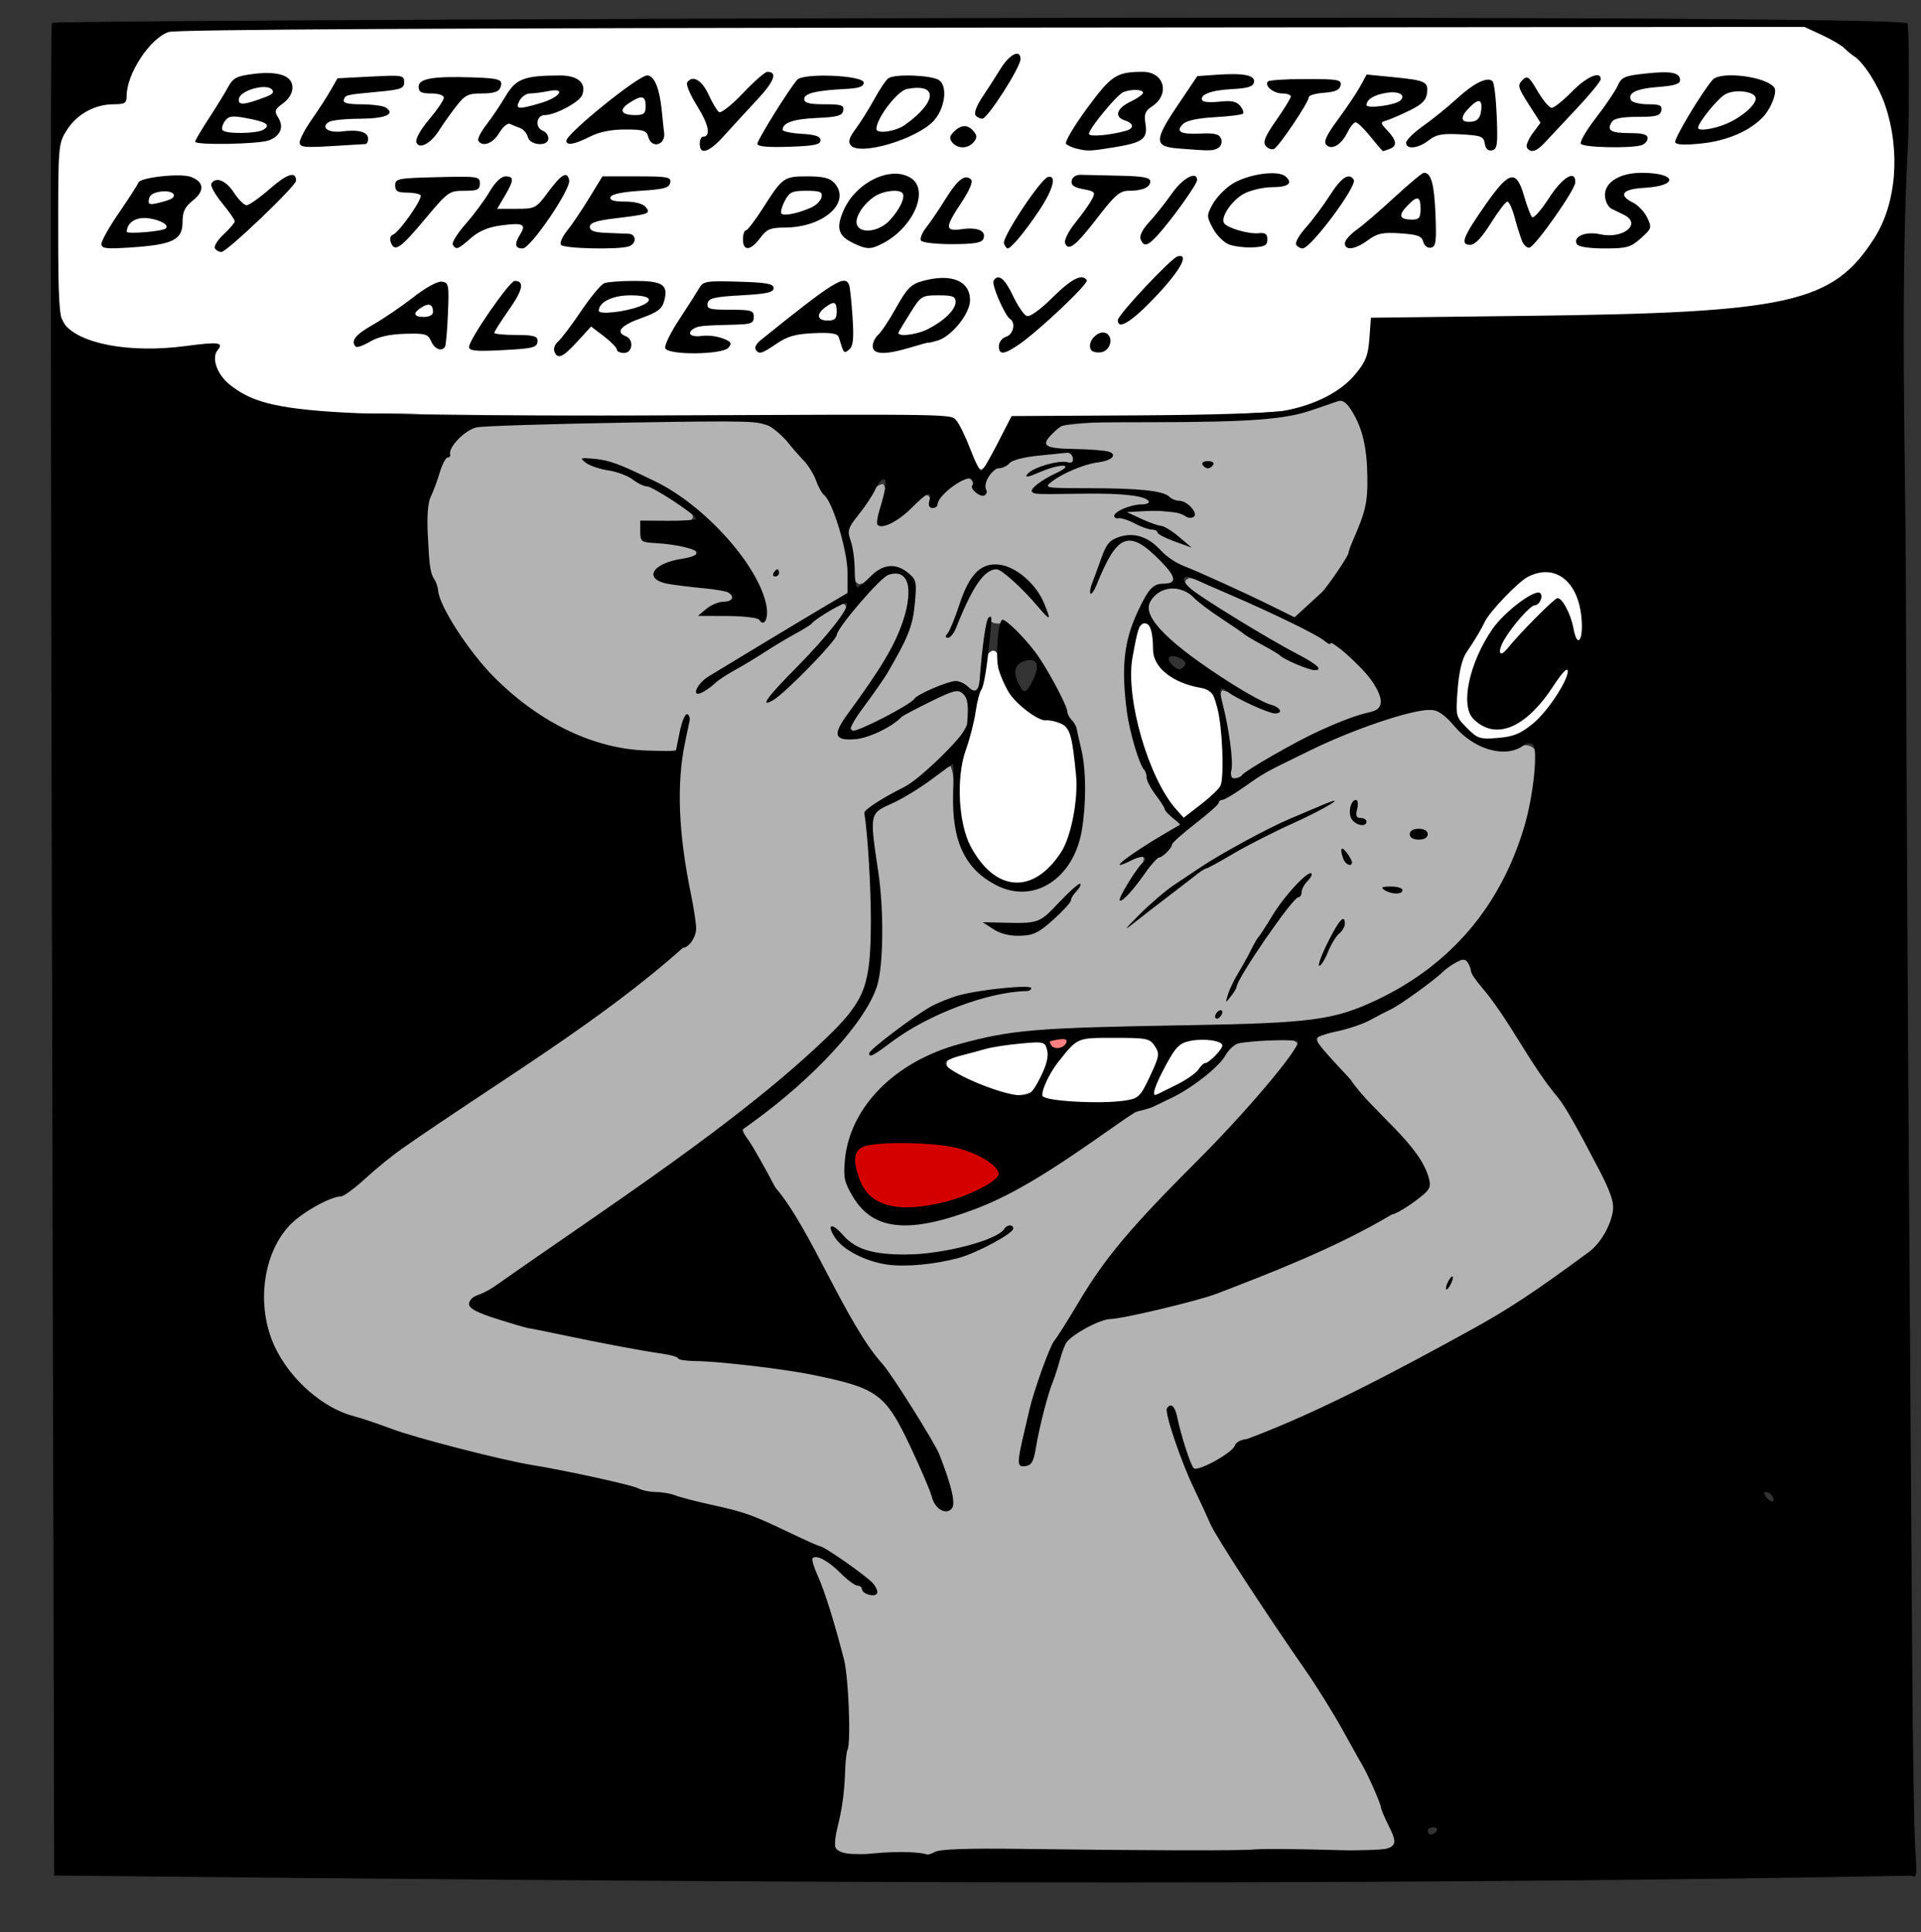
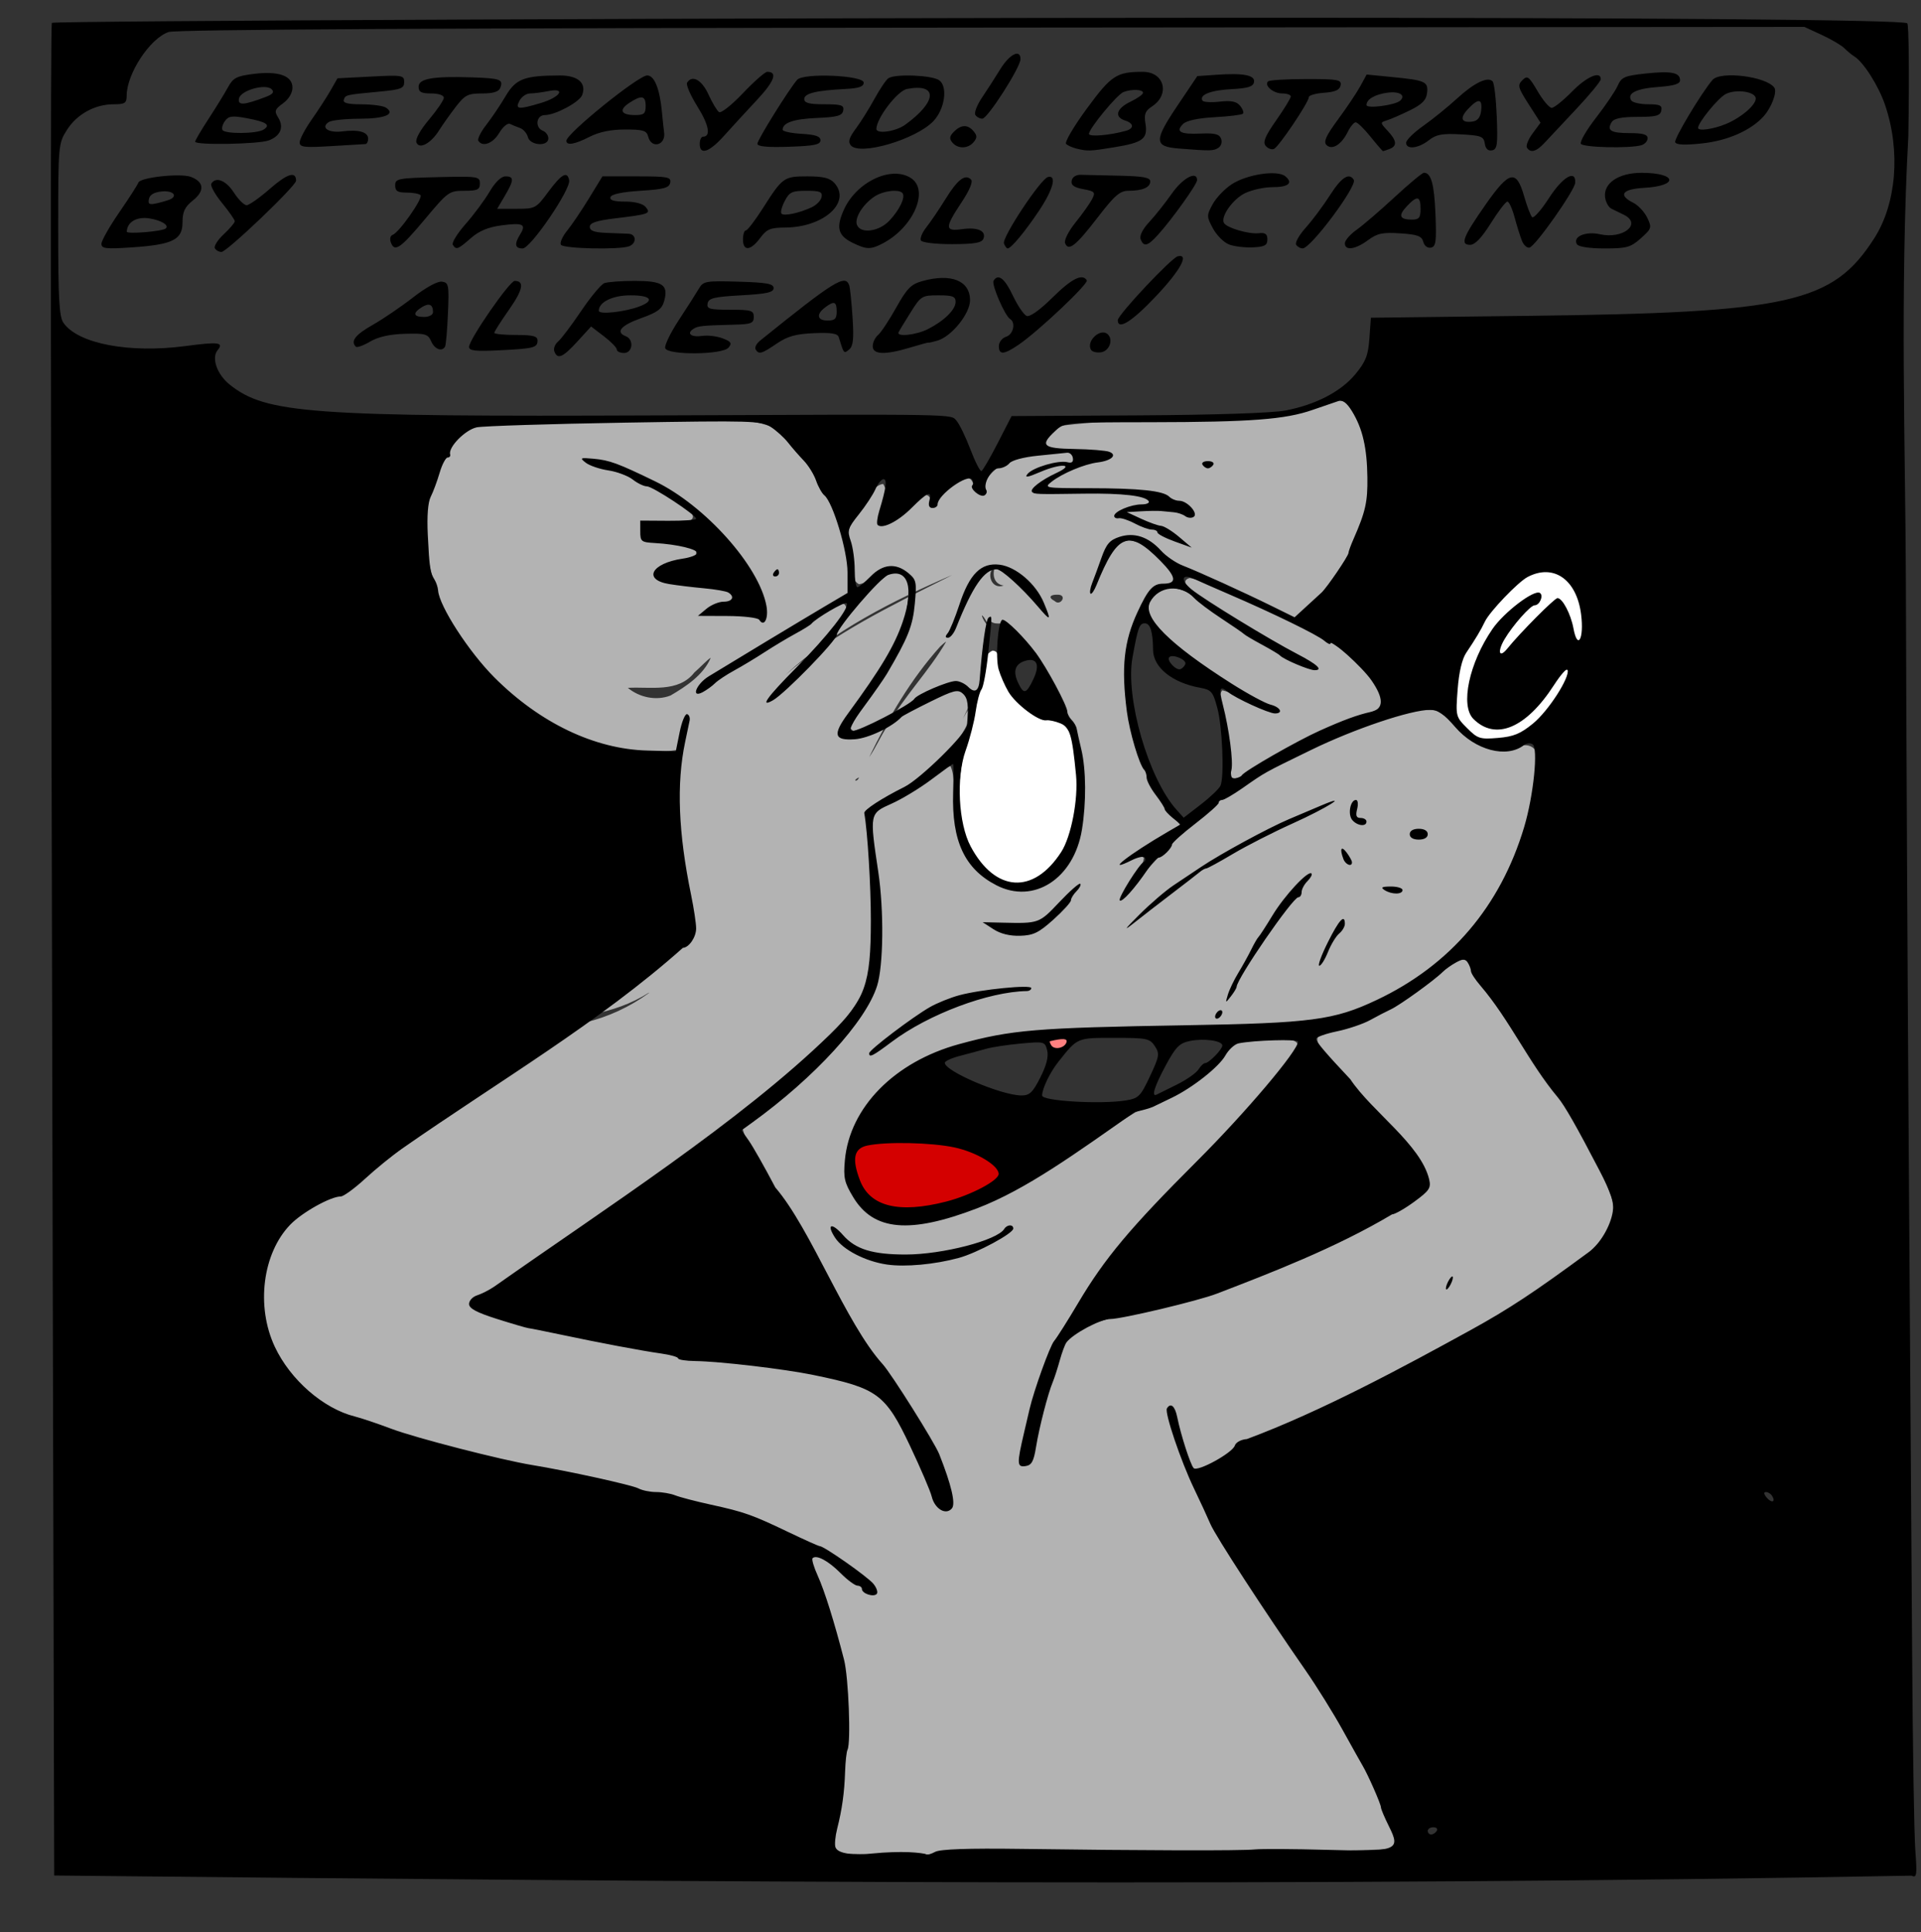
<svg xmlns="http://www.w3.org/2000/svg" xmlns:ns1="http://www.inkscape.org/namespaces/inkscape" xmlns:ns2="http://sodipodi.sourceforge.net/DTD/sodipodi-0.dtd" width="150.424mm" height="151.271mm" viewBox="0 0 533 536" id="svg118508" version="1.1" ns1:version="0.91 r13725" ns2:docname="Betrayed.svg">
  <rect x="0" y="0" width="533" height="536" fill="#333333" stroke="none" />
  <defs id="defs118510" />
  <ns2:namedview id="base" pagecolor="#ffffff" bordercolor="#666666" borderopacity="1.0" ns1:pageopacity="0.0" ns1:pageshadow="2" ns1:zoom="1.2779851" ns1:cx="266.49999" ns1:cy="267.99999" ns1:document-units="px" ns1:current-layer="layer1" showgrid="false" objecttolerance="1" ns1:window-width="1600" ns1:window-height="837" ns1:window-x="-8" ns1:window-y="-8" ns1:window-maximized="1" fit-margin-top="0" fit-margin-left="0" fit-margin-right="0" fit-margin-bottom="0" />
  <g ns1:label="Layer 1" ns1:groupmode="layer" id="layer1" transform="translate(-43.259,-134.299)">
    <g id="g123316">
      <g id="g123302">
-         <path style="color:#000000;clip-rule:nonzero;display:inline;overflow:visible;visibility:visible;opacity:1;isolation:auto;mix-blend-mode:normal;color-interpolation:sRGB;color-interpolation-filters:linearRGB;solid-color:#000000;solid-opacity:1;fill:#ffffff;fill-opacity:1;fill-rule:nonzero;stroke:none;stroke-width:12;stroke-linecap:round;stroke-linejoin:round;stroke-miterlimit:4;stroke-dasharray:none;stroke-dashoffset:0;stroke-opacity:1;color-rendering:auto;image-rendering:auto;shape-rendering:auto;text-rendering:auto;enable-background:accumulate" d="M 299.834,7.25 C 218.215,7.521 136.588,7.075 54.977,8.242 50.273,8.423 44.897,7.221 41.954,11.878 37.551,16.216 35.351,22.206 33.934,27.998 26.785,28.637 18.494,31.944 16.494,39.616 c -1.067,15.88 -1.046,31.92 0.06,47.797 11.256,19.098 3.07,29.204 51.781,22.629 15.355,6.629 32.499,3.913 48.728,4.871 46.168,0.754 92.43,0.046 138.544,1.307 3.932,0.692 11.066,-0.623 11.735,4.924 1.502,2.974 1.735,7.494 4.898,9.167 3.457,-2.261 4.512,-7.303 6.856,-10.67 0.922,-2.921 3.545,-4.243 6.53,-3.504 24.471,-0.767 49.041,-0.202 73.441,-2.303 8.403,-2.389 17.921,-7.092 20.736,-16.001 0.628,-2.879 0.716,-5.839 0.657,-8.775 38.355,-2.29 77.17,1.154 115.175,-5.624 C 513.508,80.616 526.582,62.984 525.989,45.243 526.564,30.224 518.719,14.525 504.416,8.571 498.531,5.446 491.339,7.824 484.891,7.092 Z M 154.922,98 c -103.281,292 -51.641,146 0,0 z" id="path123300" ns1:connector-curvature="0" transform="translate(43.259,134.299)" ns2:nodetypes="ccccccccccccccccccccccc" />
        <path style="color:#000000;clip-rule:nonzero;display:inline;overflow:visible;visibility:visible;opacity:1;isolation:auto;mix-blend-mode:normal;color-interpolation:sRGB;color-interpolation-filters:linearRGB;solid-color:#000000;solid-opacity:1;fill:#d40000;fill-opacity:1;fill-rule:nonzero;stroke:none;stroke-width:12;stroke-linecap:round;stroke-linejoin:round;stroke-miterlimit:4;stroke-dasharray:none;stroke-dashoffset:0;stroke-opacity:1;color-rendering:auto;image-rendering:auto;shape-rendering:auto;text-rendering:auto;enable-background:accumulate" d="m 246.288,316.676 c -3.385,0.105 -8.701,-0.042 -9.488,4.234 -0.438,6.572 4.163,13.473 10.991,14.28 9.027,1.088 18.239,-1.62 26.15,-5.868 1.78,-0.948 4.871,-3.07 3.008,-5.342 -5.078,-5.263 -12.781,-6.926 -19.86,-7.041 -3.597,-0.199 -7.2,-0.309 -10.802,-0.263 z" id="path123278" ns1:connector-curvature="0" transform="translate(43.259,134.299)" />
        <path style="color:#000000;clip-rule:nonzero;display:inline;overflow:visible;visibility:visible;opacity:1;isolation:auto;mix-blend-mode:normal;color-interpolation:sRGB;color-interpolation-filters:linearRGB;solid-color:#000000;solid-opacity:1;fill:#b3b3b3;fill-opacity:1;fill-rule:nonzero;stroke:none;stroke-width:12;stroke-linecap:round;stroke-linejoin:round;stroke-miterlimit:4;stroke-dasharray:none;stroke-dashoffset:0;stroke-opacity:1;color-rendering:auto;image-rendering:auto;shape-rendering:auto;text-rendering:auto;enable-background:accumulate" d="m 330.117,160.346 c -3.053,0.737 0.215,4.046 1.761,4.625 10.504,7.328 21.952,13.141 32.718,20.05 -8.427,-1.445 -15.129,-7.601 -22.357,-11.774 -5.973,-2.988 -10.237,-9.721 -17.306,-10.154 -5.398,-0.653 -8.541,6.511 -4.505,10.09 8.626,9.31 19.578,16.292 30.686,22.267 1.149,0.106 5.07,2.759 2.043,1.881 -4.85,-1.483 -9.141,-4.593 -14.028,-5.824 -1.796,2.286 0.676,5.925 0.614,8.61 1.462,5.215 1.02,10.902 2.085,16.079 4.56,-0.891 8.39,-4.884 12.723,-6.784 8.718,-5.219 18.255,-8.767 27.604,-12.557 3.379,-2.551 -0.796,-7.018 -2.329,-9.517 -7.768,-9.786 -20.245,-13.892 -30.96,-19.52 -6.172,-2.542 -12.191,-6.095 -18.747,-7.472 z" id="path123282" ns1:connector-curvature="0" transform="translate(43.259,134.299)" />
-         <path style="color:#000000;clip-rule:nonzero;display:inline;overflow:visible;visibility:visible;opacity:1;isolation:auto;mix-blend-mode:normal;color-interpolation:sRGB;color-interpolation-filters:linearRGB;solid-color:#000000;solid-opacity:1;fill:#b3b3b3;fill-opacity:1;fill-rule:nonzero;stroke:none;stroke-width:12;stroke-linecap:round;stroke-linejoin:round;stroke-miterlimit:4;stroke-dasharray:none;stroke-dashoffset:0;stroke-opacity:1;color-rendering:auto;image-rendering:auto;shape-rendering:auto;text-rendering:auto;enable-background:accumulate" d="m 371.257,111.042 c -8.441,2.759 -17.085,4.835 -26.067,4.87 -16.647,1.133 -33.519,0.031 -50.11,2.126 -2.671,-0.016 -7.057,4.367 -3.883,6.374 5.311,1.229 12.234,-0.302 16.469,2.071 -13.642,-0.358 -28.301,10.01 -9.74,1.417 1.001,-3.592 -4.547,-2.341 -6.482,-2.197 -6.451,0.629 -14.791,1.616 -18.04,8.025 -0.217,1.515 -0.217,4.829 -2.269,2.302 -1.206,-1.199 -1.258,-4.384 -3.775,-3.232 -3.953,1.195 -6.1,5.062 -8.814,7.57 0.165,-1.673 -1.072,-4.343 -2.875,-2.297 -3.653,2.26 -6.824,7.603 -11.587,6.74 -0.513,-3.385 3.113,-7.612 0.925,-10.565 -3.175,0.481 -4.307,5.022 -6.405,7.14 -2.299,3.033 -4.555,6.757 -2.684,10.602 1.278,3.102 -0.986,8.184 2.409,10.082 3.567,-0.41 5.75,-5.259 9.87,-4.227 4.755,0.754 6.506,6.218 5.123,10.27 -1.859,13.027 -11.764,22.537 -17.39,33.862 1.457,2.463 4.983,-0.918 6.998,-1.345 8.054,-3.047 14.549,-11.017 23.612,-10.594 1.529,0.723 4.717,3.616 5.164,0.254 1.354,-5.811 1.112,-12.908 3.136,-17.999 1.557,1.566 4.255,-0.391 5.537,1.964 7.749,7.17 12.54,16.741 16.915,26.147 4.323,11.457 4.257,24.628 0.455,36.208 -3.373,7.684 -13.414,13.271 -21.255,8.247 -8.053,-3.861 -11.412,-12.923 -11.505,-21.281 -0.543,-3.604 0.176,-7.701 -1.253,-11.037 -3.908,0.898 -6.807,4.941 -10.581,6.599 -3.407,2.887 -9.309,3.512 -11.143,7.899 0.075,12.025 3.055,23.929 2.006,36.015 0.984,12.521 -8.037,22.606 -16.053,31.103 -6.702,6.981 -14.492,12.791 -21.89,19.023 1.34,5.373 5.572,10.269 8.287,15.324 11.786,17.602 20.095,37.402 32.943,54.389 6.767,10.266 14.25,20.806 16.591,33.028 0.882,2.467 -2.263,3.856 -3.465,1.577 -5.433,-9.945 -8.159,-21.891 -16.531,-29.986 -8.665,-6.173 -19.945,-6.361 -30.052,-8.343 -12.638,-1.656 -25.297,-2.14 -37.632,-5.494 -14.593,-3.405 -29.886,-4.669 -43.788,-10.518 -3.464,-1.27 0.595,-3.518 2.133,-4.302 26.481,-17.741 52.922,-35.675 77.842,-55.582 10.045,-8.851 21.862,-17.02 27.717,-29.459 2.828,-8.971 1.365,-18.695 1.669,-27.972 0.435,-6.861 -1.861,-13.818 -0.595,-20.536 3.65,-4.368 9.936,-5.555 13.945,-9.688 5.137,-4.575 11.12,-9.144 13.649,-15.738 0.662,-2.985 0.018,-9.65 -4.496,-8.216 -8.403,2.242 -14.903,8.3 -22.758,11.624 -2.529,0.682 -6.616,2.561 -8.479,0.092 6.073,-12.641 18.248,-23.163 18.954,-38.015 0.766,-3.104 -1.041,-8.418 -5.072,-6.411 -7.331,5.415 -12.717,12.954 -17.807,20.379 -4.623,5.281 -9.683,10.592 -15.377,14.405 6.802,-8.407 15.925,-15.361 21.074,-25.013 -0.51,-3.12 -4.175,0.415 -5.688,1.058 -11.766,7.439 -23.689,14.694 -35.416,22.152 0.785,-2.415 4.926,-4.434 7.281,-6.106 11.293,-7.525 23.65,-13.798 34.643,-21.496 0.761,-16.994 -7.859,-33.494 -19.854,-45.072 -7.689,-4.213 -17.043,-1.927 -25.426,-2.517 -20.024,0.347 -40.184,0.009 -60.101,1.687 -2.49,2.199 -5.282,4.916 -6.104,8.042 -4.482,6.5 -6.68,14.723 -5.639,22.637 -0.042,18.234 11.632,34.014 25.177,45.126 12.196,9.813 28.436,16.216 44.019,13.853 1.093,-2.795 1.422,-6.356 2.861,-8.945 -1.534,9.065 -2.812,18.261 -2.025,27.505 0.038,10.904 3.587,21.498 3.553,32.355 -1.417,4.413 -6.873,6.066 -9.757,9.44 -27.472,22.11 -58.305,39.72 -85.939,61.532 -6.3,3.215 -13.546,5.582 -17.772,11.73 -9.84,13.079 -6.295,32.944 5.816,43.393 9.42,8.849 22.89,10.862 34.705,14.917 20.358,5.863 41.38,8.923 61.833,14.302 16.868,2.788 33.513,7.819 48.248,16.653 4.573,3.095 10.736,5.321 13.401,10.327 -2.254,1.691 -3.119,-1.729 -4.956,-2.141 -4.148,-2.139 -7.146,-7.277 -12.009,-7.593 -2.353,1.717 1.19,5.097 1.354,7.242 4.967,13.103 8.639,26.759 7.654,40.849 -0.014,10.727 -1.787,21.193 -3.3,31.665 0.404,4.212 6.293,2.627 9.116,3.248 15.252,0.542 30.447,-1.123 45.716,-0.716 32.623,-0.464 65.283,0.524 97.882,-0.802 3.156,0.163 3.955,-3.458 2.166,-5.572 -11.685,-31.325 -34.109,-56.878 -50.265,-85.744 -4.702,-9.879 -9.535,-20.156 -11.804,-30.815 3.19,2.028 2.732,7.314 4.408,10.551 0.825,2.305 1.461,7.806 5.177,5.939 5.852,-1.98 9.532,-7.331 15.527,-9.031 30.69,-12.759 60.514,-28.146 87.508,-47.623 5.917,-4.298 13.492,-11.24 10.048,-19.319 -7.375,-19.686 -20.777,-36.125 -32.187,-53.519 -2.686,-3.544 -5.386,-7.135 -7.215,-11.106 -3.247,-2.249 -6.454,2.569 -9.147,3.844 -9.132,7.533 -19.502,13.313 -31.036,16.13 -4.122,0.887 0.045,4.873 1.288,6.502 8.306,10.957 19.603,19.598 26.522,31.571 2.538,3.468 -0.522,6.866 -3.553,8.421 -24.967,14.604 -52.385,26.222 -80.894,31.762 -5.59,1.492 -12.564,3.125 -15.668,8.473 -4.102,10.192 -6.022,21.096 -9.353,31.493 -0.472,1.618 -2.791,2.026 -2.137,-0.232 1.969,-16.568 8.301,-32.484 18.031,-46.036 16.1,-25.109 40.674,-43.209 58.018,-67.32 2.24,-3.219 -2.902,-3.203 -4.843,-3.029 -5.182,0.508 -11.632,-1.481 -14.727,3.929 -6.73,7.653 -15.697,12.521 -24.975,16.291 -18.019,10.662 -34.502,25.082 -55.434,29.58 -7.745,2.18 -17.997,1.578 -22.214,-6.469 -5.528,-8.685 -0.788,-20.125 5.312,-27.199 13.974,-15.665 36.452,-18.028 56.232,-18.639 23.514,-1.298 47.263,-0.139 70.599,-3.68 32.646,-7.845 57.71,-40.427 56.525,-74.004 -2.056,-3.151 -6.637,-0.117 -9.679,-0.631 -7.514,0.167 -11.825,-7.224 -17.852,-10.489 -8.252,-0.984 -16.167,3.271 -23.834,5.785 -13.519,5.165 -26.282,12.268 -38.114,20.471 -9.048,7.684 -17.14,16.448 -24.858,25.38 1.07,-3.887 5.166,-6.747 5.716,-10.655 -1.135,-1.695 -6.346,1.828 -2.975,-0.632 4.186,-3.078 9.101,-5.281 13.01,-8.596 -3.781,-4.685 -8.013,-9.692 -9.552,-15.593 -3.846,-8.22 -5.127,-17.612 -5.357,-26.688 0.163,-8.184 2.354,-17.192 8.089,-23.38 1.648,-1.229 5.893,-0.188 4.874,-3.52 -2.681,-4.37 -6.891,-9.145 -12.252,-9.799 -5.74,1.041 -6.94,8.056 -9.642,12.261 1.851,-4.584 2.631,-12.54 9.02,-12.854 6.803,-1.017 10.561,6.429 16.411,8.445 9.989,4.528 19.961,9.11 29.847,13.866 9.149,-6.043 15.701,-16.049 18.924,-26.625 3.267,-8.784 2.005,-18.72 -0.509,-27.526 -1.122,-2.538 -2.729,-6.408 -6.018,-6.368 z m -206.717,16.94 c 19.279,3.527 35.908,17.05 45.327,33.949 1.45,2.939 3.235,7.336 1.719,10.079 -4.947,-2.293 -10.935,-1.277 -16.256,-1.981 2.115,-2.602 6.399,-1.803 8.276,-4.33 -0.732,-3.069 -5.457,-2.045 -7.806,-2.879 -4.632,-1.03 -10.255,-0.263 -14.053,-3.598 2.719,-3.854 8.01,-2.778 11.343,-5.289 0.747,-3.192 -4.475,-2.351 -6.332,-3.065 -2.874,-1.205 -8.951,0.731 -8.715,-3.806 -0.704,-3.945 6.54,-0.958 9.454,-1.982 1.753,0.213 6.445,-0.416 4.132,-3.035 -8.209,-6.906 -18.558,-10.632 -28.564,-14.034 0.491,-0.033 0.983,-0.025 1.475,-0.029 z m 170.8,0.782 c 0.61,0.966 -2.194,0.103 -0.231,-0.012 z m -59.236,28.388 c 6.441,0.594 11.818,6.603 13.727,12.037 -4.687,-3.611 -8.046,-9.593 -13.759,-11.542 -5.968,1.687 -7.36,9.252 -10.189,13.924 -1.431,3.422 -2.992,5.314 -0.953,0.69 2.54,-5.258 4.003,-14.534 11.174,-15.109 z m 100.193,65.498 c -0.912,2.271 -0.319,4.924 2.381,5.291 -3.574,1.277 -5.003,-3.768 -2.381,-5.291 z m -13.438,3.153 c -15.573,7.819 -31.448,15.457 -44.744,26.934 13.317,-12.303 29.783,-20.585 46.272,-27.726 z m 30.708,4.675 c 2.963,-0.076 0.871,3.339 -0.731,1.771 -1.993,-1.064 -1.182,-1.81 0.731,-1.771 z m -20.788,5.817 c 1.038,0.923 2.171,4.102 0.535,1.513 -0.106,-0.107 -1.034,-1.906 -0.535,-1.513 z m -10.087,7.258 c -4.79,8.246 -11.673,15.076 -16.328,23.456 -1.859,2.741 -3.128,5.827 -5.007,8.552 5.279,-10.87 11.593,-21.707 19.723,-30.722 0.407,-0.349 1.38,-1.298 1.612,-1.287 z m 23.251,2.722 c 2.241,-0.21 2.44,1.829 0.133,0.931 -0.701,-0.431 -2.267,-1.089 -0.133,-0.931 z m -88.55,1.718 c -2.009,4.746 -6.83,7.928 -11.158,10.457 -3.955,1.533 -8.611,0.551 -11.841,-2.124 6.249,-0.373 14.029,1.436 18.473,-4.281 1.37,-1.162 3.886,-3.835 4.526,-4.051 z m 75.123,7.929 c -1.301,3.571 -4.149,6.388 -5.545,9.941 1.464,-3.479 3.311,-6.958 5.545,-9.941 z m -89.417,18.572 c -14.85,1.623 -28.417,8.762 -40.475,17.134 9.011,-8.495 20.088,-15.868 32.777,-16.606 2.275,-0.285 6.747,-0.692 7.698,-0.527 z m 55.439,6.665 c -0.508,1.463 -2.039,0.94 0,0 z m -58.304,59.823 c -10.502,7.68 -24.471,11.368 -37.376,8.494 -4.481,-1.115 -10.449,-4.478 -11.569,-8.297 4.23,4.335 9.843,7.35 16.062,6.947 11.272,0.236 23.197,-1.086 32.88,-7.232 l 0.003,0.087 z" id="path123284" ns1:connector-curvature="0" transform="translate(43.259,134.299)" ns2:nodetypes="cccccccccccccccccccccccccccccccccccccccccccccccccccccccccccccccccccccccccccccccccccccccccccccccccccccccccccccccccccccccccccccccccccccccccccccccccccccccccccccccccccccccccccccccccccccccccccccccccccccccccccc" />
+         <path style="color:#000000;clip-rule:nonzero;display:inline;overflow:visible;visibility:visible;opacity:1;isolation:auto;mix-blend-mode:normal;color-interpolation:sRGB;color-interpolation-filters:linearRGB;solid-color:#000000;solid-opacity:1;fill:#b3b3b3;fill-opacity:1;fill-rule:nonzero;stroke:none;stroke-width:12;stroke-linecap:round;stroke-linejoin:round;stroke-miterlimit:4;stroke-dasharray:none;stroke-dashoffset:0;stroke-opacity:1;color-rendering:auto;image-rendering:auto;shape-rendering:auto;text-rendering:auto;enable-background:accumulate" d="m 371.257,111.042 c -8.441,2.759 -17.085,4.835 -26.067,4.87 -16.647,1.133 -33.519,0.031 -50.11,2.126 -2.671,-0.016 -7.057,4.367 -3.883,6.374 5.311,1.229 12.234,-0.302 16.469,2.071 -13.642,-0.358 -28.301,10.01 -9.74,1.417 1.001,-3.592 -4.547,-2.341 -6.482,-2.197 -6.451,0.629 -14.791,1.616 -18.04,8.025 -0.217,1.515 -0.217,4.829 -2.269,2.302 -1.206,-1.199 -1.258,-4.384 -3.775,-3.232 -3.953,1.195 -6.1,5.062 -8.814,7.57 0.165,-1.673 -1.072,-4.343 -2.875,-2.297 -3.653,2.26 -6.824,7.603 -11.587,6.74 -0.513,-3.385 3.113,-7.612 0.925,-10.565 -3.175,0.481 -4.307,5.022 -6.405,7.14 -2.299,3.033 -4.555,6.757 -2.684,10.602 1.278,3.102 -0.986,8.184 2.409,10.082 3.567,-0.41 5.75,-5.259 9.87,-4.227 4.755,0.754 6.506,6.218 5.123,10.27 -1.859,13.027 -11.764,22.537 -17.39,33.862 1.457,2.463 4.983,-0.918 6.998,-1.345 8.054,-3.047 14.549,-11.017 23.612,-10.594 1.529,0.723 4.717,3.616 5.164,0.254 1.354,-5.811 1.112,-12.908 3.136,-17.999 1.557,1.566 4.255,-0.391 5.537,1.964 7.749,7.17 12.54,16.741 16.915,26.147 4.323,11.457 4.257,24.628 0.455,36.208 -3.373,7.684 -13.414,13.271 -21.255,8.247 -8.053,-3.861 -11.412,-12.923 -11.505,-21.281 -0.543,-3.604 0.176,-7.701 -1.253,-11.037 -3.908,0.898 -6.807,4.941 -10.581,6.599 -3.407,2.887 -9.309,3.512 -11.143,7.899 0.075,12.025 3.055,23.929 2.006,36.015 0.984,12.521 -8.037,22.606 -16.053,31.103 -6.702,6.981 -14.492,12.791 -21.89,19.023 1.34,5.373 5.572,10.269 8.287,15.324 11.786,17.602 20.095,37.402 32.943,54.389 6.767,10.266 14.25,20.806 16.591,33.028 0.882,2.467 -2.263,3.856 -3.465,1.577 -5.433,-9.945 -8.159,-21.891 -16.531,-29.986 -8.665,-6.173 -19.945,-6.361 -30.052,-8.343 -12.638,-1.656 -25.297,-2.14 -37.632,-5.494 -14.593,-3.405 -29.886,-4.669 -43.788,-10.518 -3.464,-1.27 0.595,-3.518 2.133,-4.302 26.481,-17.741 52.922,-35.675 77.842,-55.582 10.045,-8.851 21.862,-17.02 27.717,-29.459 2.828,-8.971 1.365,-18.695 1.669,-27.972 0.435,-6.861 -1.861,-13.818 -0.595,-20.536 3.65,-4.368 9.936,-5.555 13.945,-9.688 5.137,-4.575 11.12,-9.144 13.649,-15.738 0.662,-2.985 0.018,-9.65 -4.496,-8.216 -8.403,2.242 -14.903,8.3 -22.758,11.624 -2.529,0.682 -6.616,2.561 -8.479,0.092 6.073,-12.641 18.248,-23.163 18.954,-38.015 0.766,-3.104 -1.041,-8.418 -5.072,-6.411 -7.331,5.415 -12.717,12.954 -17.807,20.379 -4.623,5.281 -9.683,10.592 -15.377,14.405 6.802,-8.407 15.925,-15.361 21.074,-25.013 -0.51,-3.12 -4.175,0.415 -5.688,1.058 -11.766,7.439 -23.689,14.694 -35.416,22.152 0.785,-2.415 4.926,-4.434 7.281,-6.106 11.293,-7.525 23.65,-13.798 34.643,-21.496 0.761,-16.994 -7.859,-33.494 -19.854,-45.072 -7.689,-4.213 -17.043,-1.927 -25.426,-2.517 -20.024,0.347 -40.184,0.009 -60.101,1.687 -2.49,2.199 -5.282,4.916 -6.104,8.042 -4.482,6.5 -6.68,14.723 -5.639,22.637 -0.042,18.234 11.632,34.014 25.177,45.126 12.196,9.813 28.436,16.216 44.019,13.853 1.093,-2.795 1.422,-6.356 2.861,-8.945 -1.534,9.065 -2.812,18.261 -2.025,27.505 0.038,10.904 3.587,21.498 3.553,32.355 -1.417,4.413 -6.873,6.066 -9.757,9.44 -27.472,22.11 -58.305,39.72 -85.939,61.532 -6.3,3.215 -13.546,5.582 -17.772,11.73 -9.84,13.079 -6.295,32.944 5.816,43.393 9.42,8.849 22.89,10.862 34.705,14.917 20.358,5.863 41.38,8.923 61.833,14.302 16.868,2.788 33.513,7.819 48.248,16.653 4.573,3.095 10.736,5.321 13.401,10.327 -2.254,1.691 -3.119,-1.729 -4.956,-2.141 -4.148,-2.139 -7.146,-7.277 -12.009,-7.593 -2.353,1.717 1.19,5.097 1.354,7.242 4.967,13.103 8.639,26.759 7.654,40.849 -0.014,10.727 -1.787,21.193 -3.3,31.665 0.404,4.212 6.293,2.627 9.116,3.248 15.252,0.542 30.447,-1.123 45.716,-0.716 32.623,-0.464 65.283,0.524 97.882,-0.802 3.156,0.163 3.955,-3.458 2.166,-5.572 -11.685,-31.325 -34.109,-56.878 -50.265,-85.744 -4.702,-9.879 -9.535,-20.156 -11.804,-30.815 3.19,2.028 2.732,7.314 4.408,10.551 0.825,2.305 1.461,7.806 5.177,5.939 5.852,-1.98 9.532,-7.331 15.527,-9.031 30.69,-12.759 60.514,-28.146 87.508,-47.623 5.917,-4.298 13.492,-11.24 10.048,-19.319 -7.375,-19.686 -20.777,-36.125 -32.187,-53.519 -2.686,-3.544 -5.386,-7.135 -7.215,-11.106 -3.247,-2.249 -6.454,2.569 -9.147,3.844 -9.132,7.533 -19.502,13.313 -31.036,16.13 -4.122,0.887 0.045,4.873 1.288,6.502 8.306,10.957 19.603,19.598 26.522,31.571 2.538,3.468 -0.522,6.866 -3.553,8.421 -24.967,14.604 -52.385,26.222 -80.894,31.762 -5.59,1.492 -12.564,3.125 -15.668,8.473 -4.102,10.192 -6.022,21.096 -9.353,31.493 -0.472,1.618 -2.791,2.026 -2.137,-0.232 1.969,-16.568 8.301,-32.484 18.031,-46.036 16.1,-25.109 40.674,-43.209 58.018,-67.32 2.24,-3.219 -2.902,-3.203 -4.843,-3.029 -5.182,0.508 -11.632,-1.481 -14.727,3.929 -6.73,7.653 -15.697,12.521 -24.975,16.291 -18.019,10.662 -34.502,25.082 -55.434,29.58 -7.745,2.18 -17.997,1.578 -22.214,-6.469 -5.528,-8.685 -0.788,-20.125 5.312,-27.199 13.974,-15.665 36.452,-18.028 56.232,-18.639 23.514,-1.298 47.263,-0.139 70.599,-3.68 32.646,-7.845 57.71,-40.427 56.525,-74.004 -2.056,-3.151 -6.637,-0.117 -9.679,-0.631 -7.514,0.167 -11.825,-7.224 -17.852,-10.489 -8.252,-0.984 -16.167,3.271 -23.834,5.785 -13.519,5.165 -26.282,12.268 -38.114,20.471 -9.048,7.684 -17.14,16.448 -24.858,25.38 1.07,-3.887 5.166,-6.747 5.716,-10.655 -1.135,-1.695 -6.346,1.828 -2.975,-0.632 4.186,-3.078 9.101,-5.281 13.01,-8.596 -3.781,-4.685 -8.013,-9.692 -9.552,-15.593 -3.846,-8.22 -5.127,-17.612 -5.357,-26.688 0.163,-8.184 2.354,-17.192 8.089,-23.38 1.648,-1.229 5.893,-0.188 4.874,-3.52 -2.681,-4.37 -6.891,-9.145 -12.252,-9.799 -5.74,1.041 -6.94,8.056 -9.642,12.261 1.851,-4.584 2.631,-12.54 9.02,-12.854 6.803,-1.017 10.561,6.429 16.411,8.445 9.989,4.528 19.961,9.11 29.847,13.866 9.149,-6.043 15.701,-16.049 18.924,-26.625 3.267,-8.784 2.005,-18.72 -0.509,-27.526 -1.122,-2.538 -2.729,-6.408 -6.018,-6.368 z m -206.717,16.94 c 19.279,3.527 35.908,17.05 45.327,33.949 1.45,2.939 3.235,7.336 1.719,10.079 -4.947,-2.293 -10.935,-1.277 -16.256,-1.981 2.115,-2.602 6.399,-1.803 8.276,-4.33 -0.732,-3.069 -5.457,-2.045 -7.806,-2.879 -4.632,-1.03 -10.255,-0.263 -14.053,-3.598 2.719,-3.854 8.01,-2.778 11.343,-5.289 0.747,-3.192 -4.475,-2.351 -6.332,-3.065 -2.874,-1.205 -8.951,0.731 -8.715,-3.806 -0.704,-3.945 6.54,-0.958 9.454,-1.982 1.753,0.213 6.445,-0.416 4.132,-3.035 -8.209,-6.906 -18.558,-10.632 -28.564,-14.034 0.491,-0.033 0.983,-0.025 1.475,-0.029 z m 170.8,0.782 c 0.61,0.966 -2.194,0.103 -0.231,-0.012 z m -59.236,28.388 c 6.441,0.594 11.818,6.603 13.727,12.037 -4.687,-3.611 -8.046,-9.593 -13.759,-11.542 -5.968,1.687 -7.36,9.252 -10.189,13.924 -1.431,3.422 -2.992,5.314 -0.953,0.69 2.54,-5.258 4.003,-14.534 11.174,-15.109 z c -0.912,2.271 -0.319,4.924 2.381,5.291 -3.574,1.277 -5.003,-3.768 -2.381,-5.291 z m -13.438,3.153 c -15.573,7.819 -31.448,15.457 -44.744,26.934 13.317,-12.303 29.783,-20.585 46.272,-27.726 z m 30.708,4.675 c 2.963,-0.076 0.871,3.339 -0.731,1.771 -1.993,-1.064 -1.182,-1.81 0.731,-1.771 z m -20.788,5.817 c 1.038,0.923 2.171,4.102 0.535,1.513 -0.106,-0.107 -1.034,-1.906 -0.535,-1.513 z m -10.087,7.258 c -4.79,8.246 -11.673,15.076 -16.328,23.456 -1.859,2.741 -3.128,5.827 -5.007,8.552 5.279,-10.87 11.593,-21.707 19.723,-30.722 0.407,-0.349 1.38,-1.298 1.612,-1.287 z m 23.251,2.722 c 2.241,-0.21 2.44,1.829 0.133,0.931 -0.701,-0.431 -2.267,-1.089 -0.133,-0.931 z m -88.55,1.718 c -2.009,4.746 -6.83,7.928 -11.158,10.457 -3.955,1.533 -8.611,0.551 -11.841,-2.124 6.249,-0.373 14.029,1.436 18.473,-4.281 1.37,-1.162 3.886,-3.835 4.526,-4.051 z m 75.123,7.929 c -1.301,3.571 -4.149,6.388 -5.545,9.941 1.464,-3.479 3.311,-6.958 5.545,-9.941 z m -89.417,18.572 c -14.85,1.623 -28.417,8.762 -40.475,17.134 9.011,-8.495 20.088,-15.868 32.777,-16.606 2.275,-0.285 6.747,-0.692 7.698,-0.527 z m 55.439,6.665 c -0.508,1.463 -2.039,0.94 0,0 z m -58.304,59.823 c -10.502,7.68 -24.471,11.368 -37.376,8.494 -4.481,-1.115 -10.449,-4.478 -11.569,-8.297 4.23,4.335 9.843,7.35 16.062,6.947 11.272,0.236 23.197,-1.086 32.88,-7.232 l 0.003,0.087 z" id="path123284" ns1:connector-curvature="0" transform="translate(43.259,134.299)" ns2:nodetypes="cccccccccccccccccccccccccccccccccccccccccccccccccccccccccccccccccccccccccccccccccccccccccccccccccccccccccccccccccccccccccccccccccccccccccccccccccccccccccccccccccccccccccccccccccccccccccccccccccccccccccccc" />
        <path style="color:#000000;clip-rule:nonzero;display:inline;overflow:visible;visibility:visible;opacity:1;isolation:auto;mix-blend-mode:normal;color-interpolation:sRGB;color-interpolation-filters:linearRGB;solid-color:#000000;solid-opacity:1;fill:#ffffff;fill-opacity:1;fill-rule:nonzero;stroke:none;stroke-width:12;stroke-linecap:round;stroke-linejoin:round;stroke-miterlimit:4;stroke-dasharray:none;stroke-dashoffset:0;stroke-opacity:1;color-rendering:auto;image-rendering:auto;shape-rendering:auto;text-rendering:auto;enable-background:accumulate" d="m 428.58,158.198 c -5.806,0.158 -9.77,5.209 -13.407,9.093 -3.991,4.319 -6.287,9.792 -9.505,14.64 -2.167,5.254 -1.765,11.139 -2.107,16.706 1.685,2.857 4.285,5.414 7.283,6.889 4.861,-0.06 10.192,-0.256 14.065,-3.626 4.557,-3.996 8.549,-8.992 10.524,-14.774 0.294,-1.495 -1.685,-1.876 -2.361,-0.693 -3.981,4.949 -7.121,11.054 -13.12,13.95 -2.717,1.556 -6.256,1.997 -8.86,-0.066 -2.636,-1.47 -3.619,-4.533 -3.285,-7.404 0.564,-6.651 3.49,-12.937 7.165,-18.42 3.243,-3.775 6.959,-7.418 11.61,-9.372 0.824,-0.04 0.12,1.872 -0.507,2.035 -2.859,1.342 -4.875,4.105 -6.877,6.481 -1.413,2.253 -3.615,4.567 -3.527,7.373 0.689,1.682 2.474,0.145 3.08,-0.792 4.321,-4.662 8.493,-9.559 13.532,-13.469 3.068,2.756 2.993,7.324 4.81,10.81 1.089,1.41 2.437,-0.415 2.267,-1.636 0.57,-5.881 -0.719,-12.892 -5.896,-16.457 -1.435,-0.955 -3.178,-1.332 -4.887,-1.267 z" id="path123286" ns1:connector-curvature="0" transform="translate(43.259,134.299)" />
        <path style="color:#000000;clip-rule:nonzero;display:inline;overflow:visible;visibility:visible;opacity:1;isolation:auto;mix-blend-mode:normal;color-interpolation:sRGB;color-interpolation-filters:linearRGB;solid-color:#000000;solid-opacity:1;fill:#ffffff;fill-opacity:1;fill-rule:nonzero;stroke:none;stroke-width:12;stroke-linecap:round;stroke-linejoin:round;stroke-miterlimit:4;stroke-dasharray:none;stroke-dashoffset:0;stroke-opacity:1;color-rendering:auto;image-rendering:auto;shape-rendering:auto;text-rendering:auto;enable-background:accumulate" d="m 275.34,180.518 c -3.204,1.433 -1.757,6.289 -3.199,8.916 -3.048,13.697 -8.837,27.948 -4.453,42.054 2.266,6.863 8.575,15.143 16.723,13.445 11.457,-3.549 14.839,-17.259 14.594,-27.913 -0.687,-5.455 0.315,-12.801 -4.544,-16.58 -5.215,-1.419 -10.546,-3.536 -13.706,-8.279 -2.915,-3.042 -3.145,-7.295 -4.126,-11.043 -0.294,-0.397 -0.79,-0.656 -1.29,-0.599 z" id="path123288" ns1:connector-curvature="0" transform="translate(43.259,134.299)" />
-         <path style="color:#000000;clip-rule:nonzero;display:inline;overflow:visible;visibility:visible;opacity:1;isolation:auto;mix-blend-mode:normal;color-interpolation:sRGB;color-interpolation-filters:linearRGB;solid-color:#000000;solid-opacity:1;fill:#ffffff;fill-opacity:1;fill-rule:nonzero;stroke:none;stroke-width:12;stroke-linecap:round;stroke-linejoin:round;stroke-miterlimit:4;stroke-dasharray:none;stroke-dashoffset:0;stroke-opacity:1;color-rendering:auto;image-rendering:auto;shape-rendering:auto;text-rendering:auto;enable-background:accumulate" d="m 317.614,172.676 c -3.546,1.79 -3.151,7.012 -3.891,10.44 -1.048,12.766 2.994,25.595 8.867,36.801 1.792,2.514 3.298,6.134 6.19,7.165 3.859,-3.278 9.566,-5.966 10.865,-11.228 0.084,-7.661 0.067,-15.811 -2.876,-22.976 -4.344,-4.603 -13.087,-3.23 -15.533,-10.139 -2.178,-2.708 0.525,-9.033 -3.621,-10.062 z" id="path123290" ns1:connector-curvature="0" transform="translate(43.259,134.299)" />
-         <path style="color:#000000;clip-rule:nonzero;display:inline;overflow:visible;visibility:visible;opacity:1;isolation:auto;mix-blend-mode:normal;color-interpolation:sRGB;color-interpolation-filters:linearRGB;solid-color:#000000;solid-opacity:1;fill:#ffffff;fill-opacity:1;fill-rule:nonzero;stroke:none;stroke-width:12;stroke-linecap:round;stroke-linejoin:round;stroke-miterlimit:4;stroke-dasharray:none;stroke-dashoffset:0;stroke-opacity:1;color-rendering:auto;image-rendering:auto;shape-rendering:auto;text-rendering:auto;enable-background:accumulate" d="m 285.292,289.084 c -7.562,0.831 -15.729,1.369 -22.443,5.158 -1.233,3.152 3.972,4.243 5.953,5.604 5.459,2.071 12.142,5.857 17.873,2.881 2.535,-3.35 5.926,-8.527 3.608,-12.731 -1.264,-1.261 -3.398,-0.855 -4.991,-0.912 z" id="path123292" ns1:connector-curvature="0" transform="translate(43.259,134.299)" />
-         <path style="color:#000000;clip-rule:nonzero;display:inline;overflow:visible;visibility:visible;opacity:1;isolation:auto;mix-blend-mode:normal;color-interpolation:sRGB;color-interpolation-filters:linearRGB;solid-color:#000000;solid-opacity:1;fill:#ffffff;fill-opacity:1;fill-rule:nonzero;stroke:none;stroke-width:12;stroke-linecap:round;stroke-linejoin:round;stroke-miterlimit:4;stroke-dasharray:none;stroke-dashoffset:0;stroke-opacity:1;color-rendering:auto;image-rendering:auto;shape-rendering:auto;text-rendering:auto;enable-background:accumulate" d="m 307.535,287.547 c -4.878,-0.211 -10.378,0.545 -12.989,5.271 -2.079,3.394 -5.884,7.054 -5.325,11.306 5.699,3.071 12.865,1.808 19.161,1.801 3.587,-0.171 8.147,-0.231 9.468,-4.38 1.602,-3.652 6.276,-8.622 2.106,-12.226 -3.314,-2.859 -8.451,-1.363 -12.422,-1.771 z" id="path123294" ns1:connector-curvature="0" transform="translate(43.259,134.299)" />
-         <path style="color:#000000;clip-rule:nonzero;display:inline;overflow:visible;visibility:visible;opacity:1;isolation:auto;mix-blend-mode:normal;color-interpolation:sRGB;color-interpolation-filters:linearRGB;solid-color:#000000;solid-opacity:1;fill:#ffffff;fill-opacity:1;fill-rule:nonzero;stroke:none;stroke-width:12;stroke-linecap:round;stroke-linejoin:round;stroke-miterlimit:4;stroke-dasharray:none;stroke-dashoffset:0;stroke-opacity:1;color-rendering:auto;image-rendering:auto;shape-rendering:auto;text-rendering:auto;enable-background:accumulate" d="m 333.451,288.335 c -3.73,-0.311 -7.499,0.975 -8.928,4.742 -1.897,3.344 -4.437,6.832 -4.398,10.774 6.275,-1.243 11.86,-6.263 16.776,-10.551 1.627,-0.993 3.972,-4.432 0.627,-4.747 -1.344,-0.236 -2.716,-0.243 -4.076,-0.219 z" id="path123296" ns1:connector-curvature="0" transform="translate(43.259,134.299)" />
        <path style="color:#000000;clip-rule:nonzero;display:inline;overflow:visible;visibility:visible;opacity:1;isolation:auto;mix-blend-mode:normal;color-interpolation:sRGB;color-interpolation-filters:linearRGB;solid-color:#000000;solid-opacity:1;fill:#ff8080;fill-opacity:1;fill-rule:nonzero;stroke:none;stroke-width:12;stroke-linecap:round;stroke-linejoin:round;stroke-miterlimit:4;stroke-dasharray:none;stroke-dashoffset:0;stroke-opacity:1;color-rendering:auto;image-rendering:auto;shape-rendering:auto;text-rendering:auto;enable-background:accumulate" d="m 294.929,287.513 c -1.374,0.143 -2.898,0.149 -4.097,0.906 -0.748,0.889 0.215,2.066 0.923,2.646 1.794,1.105 4.708,-0.049 4.97,-2.215 -0.048,-0.838 -1.021,-1.405 -1.797,-1.337 z" id="path123298" ns1:connector-curvature="0" transform="translate(43.259,134.299)" />
        <path style="fill:#000000" d="m 58.291,654.612 -0.393,-160.943 c -0.609,-249.48 -0.68,-352.59 -0.242,-353.028 0.565,-0.565 191.121,-1.386 328.748,-1.416 113.836,-0.025 184.469,0.555 186.044,1.529 0.443,0.274 0.579,14.329 0.302,31.235 -2.356,43.126 -0.793,88.239 -0.685,123.738 0.105,39.05 0.476,111.95 0.823,162 0.347,50.05 0.762,111.475 0.922,136.5 0.16,25.025 0.552,49.023 0.871,53.33 0.525,7.077 0.419,7.759 -1.098,7.098 -166.51,3.085 -334.925,1.833 -515.293,-0.042 z m 237.088,-6.479 c 2.461,0.115 4.658,0.392 4.881,0.616 0.224,0.224 1.343,-0.094 2.486,-0.706 1.394,-0.746 9.176,-1.016 23.619,-0.819 34.127,0.466 61.24,0.531 65.039,0.156 1.925,-0.19 10.816,-0.143 19.759,0.104 19.867,0.549 20.82,0.193 17.467,-6.52 -1.224,-2.452 -2.226,-4.829 -2.226,-5.282 0,-0.879 -3.545,-8.951 -5.032,-11.456 -0.49,-0.825 -3.007,-5.325 -5.594,-10 -2.587,-4.675 -7.207,-12.1 -10.265,-16.5 -11.438,-16.454 -25.007,-37.316 -26.406,-40.601 -0.797,-1.869 -2.854,-6.324 -4.573,-9.899 -3.665,-7.624 -8.207,-21.067 -7.502,-22.207 1.042,-1.685 2.24,-0.657 2.863,2.457 0.961,4.805 3.639,13.123 4.543,14.111 1.038,1.134 10.779,-4.197 11.436,-6.259 0.287,-0.899 1.754,-1.688 3.346,-1.798 20.615,-7.662 43.615,-20.08 62.185,-30.296 10.595,-5.839 17.54,-10.426 32.759,-21.638 3.067,-2.259 5.957,-7.172 6.574,-11.177 0.396,-2.567 -0.442,-5.138 -3.748,-11.5 -6.232,-11.993 -9.622,-17.937 -11.516,-20.194 -8.079,-9.658 -13.291,-21.426 -21.474,-31 -1.426,-1.65 -2.6,-3.45 -2.609,-4 -0.009,-0.55 -0.402,-1.609 -0.874,-2.353 -0.701,-1.106 -1.288,-1.123 -3.214,-0.092 -1.296,0.694 -2.997,1.902 -3.78,2.684 -2.285,2.285 -11.875,9.201 -14.349,10.348 -1.248,0.579 -3.844,1.923 -5.769,2.988 -1.925,1.065 -6.088,2.473 -9.25,3.131 -3.163,0.657 -5.75,1.595 -5.75,2.084 0,0.783 2.743,4.012 9.5,11.182 5.982,8.967 19.543,18.085 21.879,27.759 0.572,2.408 0.087,3.142 -4.115,6.225 -2.62,1.922 -5.404,3.506 -6.185,3.52 -15.596,9.297 -33.814,16.304 -48.579,21.977 -5.039,1.97 -26.354,7.048 -29.585,7.048 -2.712,0 -10.375,4.088 -12.169,6.491 -0.414,0.555 -1.251,2.809 -1.86,5.009 -0.609,2.2 -1.483,4.9 -1.943,6 -1.344,3.215 -3.757,12.588 -4.634,18 -0.65,4.015 -1.227,5.06 -2.928,5.302 -2.381,0.34 -2.421,-0.621 -0.387,-9.302 0.644,-2.75 1.327,-5.675 1.517,-6.5 1.184,-5.141 5.646,-17.532 6.801,-18.885 0.758,-0.888 3.78,-5.665 6.716,-10.615 7.324,-12.348 14.407,-20.804 32.863,-39.234 13.623,-13.603 28.109,-30.723 28.109,-33.219 0,-0.746 -12.328,-0.387 -16.5,0.481 -1.1,0.229 -2.747,1.745 -3.661,3.369 -1.777,3.159 -9.108,8.944 -14.839,11.709 -1.925,0.929 -4.232,2.041 -5.127,2.473 -0.895,0.431 -3.177,1.075 -5.071,1.431 -16.372,11.444 -30.104,21.5 -43.802,26.762 -18.724,7.178 -28.763,6.284 -34.409,-3.063 -2.461,-4.075 -2.761,-5.4 -2.321,-10.256 1.331,-14.679 13.793,-27.335 31.729,-32.226 14.592,-3.978 21.152,-4.524 62.736,-5.223 34.98,-0.588 41.241,-1.414 53.078,-7.009 20.45,-9.664 34.341,-25.952 40.934,-47.994 2.616,-8.748 3.947,-21.952 2.314,-22.962 -0.632,-0.391 -1.692,-0.287 -2.356,0.231 -4.811,3.756 -13.531,1.466 -19.116,-5.019 -3.074,-3.57 -4.789,-4.75 -6.902,-4.75 -5.397,-9.4e-4 -21.003,5.251 -33.05,11.123 -13.373,6.519 -12.551,6.061 -19.086,10.626 -2.559,1.788 -5.08,3.25 -5.602,3.25 -0.522,0 -0.95,0.351 -0.95,0.781 0,0.429 -2.899,3.017 -6.442,5.75 -3.543,2.733 -6.468,5.339 -6.5,5.791 -0.076,1.091 -2.698,3.677 -3.736,3.685 -0.452,0.004 -1.884,1.566 -3.182,3.473 -3.522,5.173 -6.99,9.004 -7.598,8.396 -0.58,-0.58 5.402,-10.156 6.691,-10.711 0.428,-0.184 0.547,-0.71 0.264,-1.169 -0.283,-0.458 -1.889,-0.148 -3.569,0.69 -7.903,3.942 -1.028,-1.471 10.037,-7.904 l 3.465,-2.015 -2.215,-1.794 c -1.218,-0.987 -2.215,-2.089 -2.215,-2.45 0,-0.361 -1.125,-2.131 -2.5,-3.934 -1.375,-1.803 -2.5,-3.948 -2.5,-4.767 0,-0.819 -0.299,-1.788 -0.664,-2.153 -1.366,-1.366 -4.088,-10.518 -4.83,-16.241 -1.585,-12.223 -0.817,-19.402 2.947,-27.525 2.954,-6.375 4.329,-7.904 7.11,-7.904 3.937,0 3.721,-1.806 -0.759,-6.347 -8.737,-8.856 -11.903,-7.654 -17.715,6.726 -0.64,1.584 -1.389,2.654 -1.664,2.379 -0.275,-0.275 -0.076,-1.571 0.441,-2.879 0.518,-1.309 1.687,-4.491 2.598,-7.072 1.341,-3.799 2.284,-4.9 4.952,-5.78 4.114,-1.358 8.077,-0.053 11.583,3.815 1.375,1.517 4.075,3.373 6,4.124 4.6,1.796 16.909,7.394 24.776,11.268 l 6.276,3.091 3.171,-2.913 c 1.744,-1.602 3.666,-3.363 4.272,-3.913 1.49,-1.353 7.506,-10.193 7.506,-11.029 0,-0.368 0.622,-2.087 1.383,-3.82 3.345,-7.623 3.951,-10.308 3.863,-17.127 -0.107,-8.301 -1.339,-13.587 -4.282,-18.378 -1.428,-2.324 -2.583,-3.186 -3.762,-2.806 -0.936,0.302 -4.176,1.412 -7.201,2.466 -7.573,2.641 -17.097,3.362 -44.911,3.401 -23.844,0.033 -23.871,0.035 -26.479,2.453 -4.321,4.007 -3.437,4.825 5.377,4.974 4.383,0.074 8.73,0.426 9.658,0.783 2.293,0.88 0.56,2.476 -3.191,2.938 -3.698,0.455 -9.862,3.034 -12.831,5.368 -2.198,1.728 -1.915,1.777 10.308,1.788 14.136,0.013 20.685,0.706 22.342,2.362 0.62,0.62 1.867,1.126 2.771,1.126 2.261,0 5.437,3.584 3.976,4.487 -0.61,0.377 -1.652,0.276 -2.315,-0.224 -0.663,-0.5 -2.106,-0.986 -3.206,-1.079 -1.1,-0.094 -2.675,-0.244 -3.5,-0.334 -0.825,-0.09 -3.3,-0.06 -5.5,0.068 l -4,0.232 4,1.852 c 2.2,1.018 4.675,1.897 5.5,1.953 0.825,0.056 3.075,1.438 5,3.072 l 3.5,2.971 -4.75,-1.713 c -2.612,-0.942 -4.75,-2.066 -4.75,-2.498 0,-0.431 -0.697,-0.784 -1.55,-0.784 -0.852,0 -2.99,-0.766 -4.75,-1.703 -1.76,-0.937 -3.763,-1.592 -4.45,-1.456 -0.688,0.136 -1.25,-0.15 -1.25,-0.636 0,-1.254 4.63,-3.204 7.606,-3.204 1.382,0 2.265,-0.399 1.964,-0.887 -0.928,-1.501 -7.271,-2.241 -17.902,-2.09 -13.389,0.191 -13.8,0.177 -14.458,-0.48 -0.756,-0.756 2.487,-3.276 6.79,-5.277 5.331,-2.479 1.256,-2.734 -4.469,-0.279 -3.629,1.556 -4.508,1.691 -3.559,0.547 1.5,-1.807 8.595,-3.88 11.069,-3.233 1.192,0.312 1.665,-0.06 1.489,-1.172 -0.142,-0.896 -0.881,-1.552 -1.644,-1.458 -0.763,0.094 -4.396,0.464 -8.075,0.823 -3.858,0.377 -7.189,1.256 -7.872,2.08 -0.651,0.785 -2.04,1.427 -3.087,1.427 -1.922,0 -4.356,4.378 -3.344,6.015 0.288,0.466 0.063,1.132 -0.501,1.48 -1.124,0.695 -4.251,-1.919 -3.361,-2.809 0.304,-0.304 0.275,-1.002 -0.065,-1.551 -1.128,-1.825 -9.583,4.233 -9.583,6.865 0,0.55 -0.633,1 -1.406,1 -0.914,0 -1.223,-0.7 -0.883,-2 0.777,-2.97 -0.49,-2.456 -4.96,2.014 -3.758,3.758 -8.135,5.935 -9.397,4.673 -0.304,-0.304 -0.099,-2.046 0.457,-3.87 1.901,-6.245 2.248,-8.817 1.187,-8.817 -0.572,0 -1.579,1.238 -2.236,2.75 -0.658,1.512 -2.72,4.654 -4.583,6.981 -3.097,3.868 -3.293,4.502 -2.283,7.399 0.608,1.743 1.105,5.351 1.105,8.019 0,2.668 0.338,4.838 0.75,4.823 0.412,-0.015 2.062,-1.365 3.667,-3 3.419,-3.484 7.013,-3.797 10.476,-0.913 2.215,1.845 2.347,2.477 1.78,8.55 -0.574,6.152 -1.86,9.375 -7.723,19.359 -0.797,1.357 -3.624,5.407 -6.281,9 -3.577,4.835 -4.438,6.613 -3.314,6.843 1.537,0.315 16.176,-7.242 17.183,-8.87 0.776,-1.256 9.367,-4.941 11.519,-4.941 0.991,0 2.53,0.729 3.421,1.619 1.852,1.852 2.951,1.179 3.188,-1.952 0.727,-9.571 1.77,-16.818 2.483,-17.258 1.031,-0.637 1.035,-0.985 -0.113,9.925 -0.511,4.859 -1.346,9.359 -1.856,10 -0.51,0.641 -1.24,3.416 -1.623,6.166 -0.383,2.75 -1.63,7.601 -2.771,10.781 -2.676,7.452 -2.008,20.239 1.388,26.603 6.821,12.779 17.459,13.427 25.134,1.532 2.762,-4.281 4.751,-14.636 4.1,-21.348 -1.081,-11.155 -1.706,-13.23 -4.307,-14.309 -1.431,-0.593 -3.209,-0.977 -3.951,-0.852 -2.065,0.347 -8.472,-4.488 -10.503,-7.927 -0.996,-1.687 -2.218,-4.484 -2.715,-6.217 -0.973,-3.394 -0.145,-13.762 1.1,-13.762 1.099,0 6.043,4.922 9.21,9.169 3.098,4.155 8.758,14.724 8.758,16.354 0,0.593 0.535,1.613 1.19,2.267 0.654,0.654 1.287,1.757 1.406,2.45 0.119,0.693 0.698,3.285 1.286,5.76 1.331,5.602 1.399,14.714 0.166,22.242 -2.224,13.579 -13.348,20.792 -23.762,15.406 -8.78,-4.54 -12.378,-12.249 -11.974,-25.653 0.133,-4.398 0.121,-7.995 -0.025,-7.995 -0.146,0 -2.858,1.952 -6.027,4.338 -3.169,2.386 -8.124,5.391 -11.011,6.678 -6.158,2.745 -6.142,2.664 -3.709,18.935 1.6,10.702 1.441,26.005 -0.329,31.616 -3.123,9.902 -17.282,25.388 -34.742,38 l -2.864,2.069 2.054,2.931 c 1.13,1.612 4.422,7.431 7.315,12.931 9.895,11.488 19.433,37.555 29.78,49.02 2.363,2.554 14.419,21.729 15.705,24.98 3.383,8.552 4.595,13.729 3.517,15.027 -1.664,2.005 -4.768,0.177 -5.615,-3.306 -0.364,-1.497 -3.047,-7.762 -5.961,-13.924 -6.878,-14.538 -9.004,-16.102 -26.9,-19.783 -8.128,-1.672 -25.873,-3.76 -32.75,-3.854 -2.612,-0.036 -4.75,-0.373 -4.75,-0.749 0,-0.376 -2.138,-0.984 -4.75,-1.35 -5.349,-0.75 -17.063,-2.96 -28.25,-5.33 -4.125,-0.874 -7.95,-1.636 -8.5,-1.694 -0.55,-0.058 -4.487,-1.21 -8.75,-2.56 -5.652,-1.79 -7.75,-2.913 -7.75,-4.148 0,-0.932 1.004,-2.013 2.231,-2.402 1.227,-0.389 3.364,-1.476 4.75,-2.414 31.013,-21.856 68.317,-45.762 93.18,-69.999 9.77,-9.582 11.302,-13.848 11.324,-31.514 0.012,-9.624 -0.917,-24.79 -1.83,-29.863 -0.155,-0.859 4.848,-4.118 11.171,-7.276 4.398,-2.197 17.131,-14.714 17.33,-17.036 0.491,-5.74 0.254,-7.55 -1.159,-8.828 -1.371,-1.241 -2.513,-0.957 -9.033,2.253 -4.105,2.02 -7.689,3.917 -7.964,4.214 -2.565,2.775 -9.202,5.94 -12.99,6.194 -5.774,0.387 -6.187,-1.252 -1.818,-7.21 9.067,-12.366 12.882,-18.764 15.132,-25.377 3.208,-9.431 1.488,-14.954 -4.047,-12.994 -2.226,0.788 -14.132,14.658 -14.239,16.587 -0.09,1.624 -14.358,16.27 -17.708,18.177 -3.818,2.173 -1.674,-0.841 6.379,-8.968 8.8,-8.881 15.079,-16.92 14.033,-17.967 -0.504,-0.504 -8.539,4.197 -9.74,5.699 -0.275,0.344 -2.3,1.601 -4.5,2.793 -2.2,1.192 -6.025,3.488 -8.5,5.1 -2.475,1.613 -6.272,3.9 -8.437,5.082 -2.166,1.182 -4.563,2.776 -5.328,3.54 -0.765,0.765 -2.296,1.875 -3.402,2.467 -3.379,1.808 -1.832,-2.243 1.678,-4.396 6.376,-3.912 26.293,-15.913 32.239,-19.426 l 6.25,-3.693 0,-5.727 c 0,-5.926 -4.061,-19.433 -6.418,-21.347 -0.677,-0.55 -1.714,-2.395 -2.303,-4.1 -0.589,-1.705 -2.131,-4.203 -3.425,-5.55 -1.295,-1.347 -3.254,-3.595 -4.354,-4.996 -1.1,-1.401 -3.265,-3.361 -4.812,-4.356 -2.633,-1.694 -5.216,-1.769 -40.52,-1.174 -20.739,0.349 -39.195,0.932 -41.011,1.295 -3.166,0.633 -7.974,5.503 -7.406,7.502 0.138,0.484 -0.182,0.88 -0.71,0.88 -0.528,0 -1.524,1.913 -2.213,4.25 -0.689,2.337 -1.8,5.325 -2.468,6.639 -0.772,1.517 -1.071,5.349 -0.819,10.5 0.447,9.142 0.657,10.535 1.881,12.497 0.476,0.762 0.918,2.112 0.984,3 0.319,4.337 8.515,17.004 15.589,24.093 12.619,12.645 27.818,19.919 42.433,20.309 l 7.927,0.212 1.073,-5.309 c 0.59,-2.92 1.523,-5.17 2.073,-5 0.55,0.17 0.859,0.984 0.686,1.809 -0.173,0.825 -0.738,3.525 -1.256,6 -2.408,11.503 -1.871,25.144 1.666,42.315 0.772,3.748 1.404,7.943 1.404,9.321 0,2.421 -1.99,5.337 -3.679,5.388 -23.11,20.622 -51.138,37.053 -77.821,55.634 -2.75,1.922 -7.406,5.709 -10.347,8.417 -2.941,2.708 -5.983,4.923 -6.761,4.923 -2.798,0 -10.676,4.391 -13.977,7.79 -7.719,7.948 -9.591,22.688 -4.309,33.925 4.299,9.147 13.48,17.144 22.173,19.312 1.772,0.442 6.371,1.991 10.221,3.443 6.678,2.518 30.526,8.654 39,10.035 9.658,1.574 27.723,5.544 29.463,6.475 1.048,0.561 3.264,1.02 4.924,1.02 1.66,0 4.052,0.413 5.316,0.917 1.263,0.505 5.672,1.656 9.797,2.558 9.368,2.05 11.546,2.819 21.614,7.64 4.463,2.137 8.368,3.885 8.679,3.885 1.186,0 13.285,8.492 14.886,10.448 0.923,1.128 1.336,2.404 0.917,2.835 -0.919,0.945 -4.096,-0.133 -4.096,-1.39 0,-0.491 -0.562,-0.907 -1.25,-0.925 -0.688,-0.018 -2.801,-1.59 -4.697,-3.495 -3.402,-3.418 -6.692,-5.167 -7.743,-4.117 -0.297,0.297 0.343,2.475 1.421,4.841 1.89,4.148 4.615,12.84 7.306,23.302 1.257,4.889 1.956,23.017 0.964,25 -0.275,0.55 -0.575,3.25 -0.666,6 -0.194,5.863 -0.837,10.511 -2.197,15.871 -0.54,2.129 -0.754,4.466 -0.476,5.192 0.659,1.718 4.605,2.324 10.837,1.664 2.75,-0.291 7.013,-0.436 9.474,-0.321 z M 444.435,491.726 c 0,-0.55 0.436,-1.675 0.969,-2.5 0.533,-0.825 0.969,-1.05 0.969,-0.5 0,0.55 -0.436,1.675 -0.969,2.5 -0.533,0.825 -0.969,1.05 -0.969,0.5 z m -155.11,-6.618 c -5.944,-0.866 -12.165,-4.079 -14.348,-7.411 -2.523,-3.85 -0.991,-4.368 2.198,-0.743 3.455,3.928 8.168,5.384 17.413,5.379 10.18,-0.006 25.365,-3.949 27.307,-7.092 0.778,-1.259 2.509,-1.335 2.509,-0.111 0,1.346 -10.032,6.755 -15.09,8.137 -6.697,1.829 -14.893,2.584 -19.989,1.841 z m -4.896,-58.632 c 0.031,-0.937 12.036,-10.042 16.877,-12.8 1.979,-1.128 5.623,-2.598 8.098,-3.268 5.976,-1.618 20,-3.014 20,-1.991 0,0.445 -0.562,0.818 -1.25,0.829 -10.619,0.168 -27.27,6.423 -37.457,14.071 -5.303,3.981 -6.312,4.49 -6.268,3.159 z m 95.975,-10.132 c 0,-0.55 0.45,-1.278 1,-1.618 0.55,-0.34 1,-0.168 1,0.382 0,0.55 -0.45,1.278 -1,1.618 -0.55,0.34 -1,0.168 -1,-0.382 z m 3.543,-6.118 c 0.412,-1.375 1.706,-4.075 2.876,-6 1.17,-1.925 2.791,-4.85 3.602,-6.5 0.812,-1.65 1.724,-3.225 2.027,-3.5 0.303,-0.275 2.053,-2.975 3.889,-6 3.353,-5.527 9.872,-12.524 10.802,-11.594 0.274,0.274 -0.23,1.227 -1.12,2.118 -0.89,0.89 -1.619,2.262 -1.619,3.048 0,0.786 -0.412,1.429 -0.915,1.429 -1.529,0 -17.001,22.458 -17.117,24.845 -0.018,0.36 -0.739,1.555 -1.603,2.655 -1.525,1.941 -1.55,1.927 -0.822,-0.5 z m 27.719,-14.487 c 3.128,-6.265 4.739,-8.01 4.739,-5.136 0,0.758 -0.713,1.97 -1.585,2.693 -0.872,0.724 -2.271,3.029 -3.109,5.122 -0.838,2.094 -1.919,3.807 -2.403,3.807 -0.484,0 0.577,-2.919 2.359,-6.487 z m -92.761,-3.648 -3,-1.951 5.5,0.128 c 10.148,0.237 10.169,0.229 15.75,-5.672 2.928,-3.096 5.554,-5.4 5.835,-5.119 0.281,0.281 -0.186,1.207 -1.037,2.058 -0.851,0.851 -1.548,1.988 -1.548,2.526 0,0.538 -2.187,2.945 -4.859,5.348 -4.077,3.665 -5.567,4.39 -9.25,4.501 -2.846,0.085 -5.446,-0.555 -7.391,-1.82 z m 40.5,-4.065 c 3.025,-3.019 7.3,-6.683 9.5,-8.142 2.2,-1.46 5.648,-3.761 7.662,-5.115 5.352,-3.597 18.571,-10.774 24.338,-13.214 2.75,-1.164 6.8,-2.88 9,-3.815 8.195,-3.481 1.412,0.773 -7.97,4.998 -5.362,2.415 -12.816,6.213 -16.564,8.44 -3.749,2.227 -7.093,4.049 -7.433,4.049 -0.34,0 -1.161,0.458 -1.825,1.017 -0.664,0.559 -4.133,3.243 -7.708,5.964 -3.575,2.721 -8.3,6.378 -10.5,8.127 -3.057,2.431 -2.703,1.887 1.5,-2.308 z m 68,-6.8 c -1.138,-0.736 -0.716,-0.973 1.75,-0.985 1.788,-0.008 3.25,0.435 3.25,0.985 0,1.27 -3.035,1.27 -5,0 z m -11.393,-8.582 c -1.094,-2.851 -0.636,-3.839 0.861,-1.859 0.807,1.068 1.482,2.279 1.5,2.691 0.059,1.397 -1.75,0.76 -2.361,-0.832 z m 18.393,-6.918 c 0,-0.933 0.944,-1.5 2.5,-1.5 1.556,0 2.5,0.567 2.5,1.5 0,0.933 -0.944,1.5 -2.5,1.5 -1.556,0 -2.5,-0.567 -2.5,-1.5 z m -15.96,-3.952 c -1.289,-1.553 -0.535,-5.548 1.047,-5.548 0.523,0 0.669,1.125 0.324,2.5 -0.474,1.891 -0.235,2.5 0.981,2.5 0.885,0 1.608,0.45 1.608,1 0,1.499 -2.586,1.204 -3.96,-0.452 z M 306.213,309.957 c 0.58,-0.698 2.037,-4.264 3.238,-7.924 2.804,-8.54 6.028,-11.728 11.196,-11.068 4.546,0.581 10.045,5.313 12.219,10.515 2.168,5.19 1.964,5.315 -1.686,1.031 -4.456,-5.23 -10.053,-10.283 -11.39,-10.284 -3.408,-0.002 -6.692,4.741 -11.252,16.249 -0.599,1.512 -1.604,2.75 -2.234,2.75 -0.811,0 -0.837,-0.369 -0.09,-1.27 z m -52.299,-3.714 c -0.345,-0.559 -4.314,-1.031 -8.819,-1.05 l -8.191,-0.033 2.361,-1.967 c 1.298,-1.082 3.436,-1.967 4.75,-1.967 2.473,0 3.192,-1.386 1.318,-2.544 -0.589,-0.364 -3.627,-0.894 -6.75,-1.178 -3.123,-0.284 -7.475,-0.812 -9.67,-1.173 -7.373,-1.215 -4.929,-5.775 3.779,-7.051 2.083,-0.305 3.883,-0.985 4,-1.51 0.239,-1.074 -5.561,-2.468 -11.71,-2.815 -3.813,-0.215 -4.077,-0.424 -4.077,-3.23 l 0,-3 7.75,0.05 c 4.263,0.027 7.75,-0.224 7.75,-0.559 0,-1.05 -12.069,-8.991 -13.666,-8.991 -0.835,0 -2.597,-0.848 -3.915,-1.885 -1.318,-1.037 -4.366,-2.18 -6.773,-2.541 -2.407,-0.361 -5.225,-1.319 -6.262,-2.128 -1.735,-1.354 -1.566,-1.443 2.115,-1.111 4.462,0.403 6.794,1.258 17.156,6.289 13.864,6.732 28.795,23.435 30.849,34.511 0.653,3.522 -0.65,6.057 -1.995,3.881 z m 3.99,-13.016 c 0.34,-0.55 0.816,-1 1.059,-1 0.243,0 0.441,0.45 0.441,1 0,0.55 -0.477,1 -1.059,1 -0.582,0 -0.781,-0.45 -0.441,-1 z M 376.904,263.226 c -0.34,-0.55 0.335,-1 1.5,-1 1.165,0 1.84,0.45 1.5,1 -0.34,0.55 -1.015,1 -1.5,1 -0.485,0 -1.16,-0.45 -1.5,-1 z m 65,379 c 0.34,-0.55 -0.084,-1 -0.941,-1 -0.857,0 -1.559,0.45 -1.559,1 0,0.55 0.423,1 0.941,1 0.518,0 1.219,-0.45 1.559,-1 z m 93.041,-92.933 c -0.363,-0.587 -1.138,-1.067 -1.723,-1.067 -0.663,0 -0.587,0.574 0.202,1.524 1.372,1.653 2.597,1.284 1.521,-0.458 z M 305.76,467.652 c 6.891,-1.766 14.673,-5.882 14.589,-7.718 -0.109,-2.377 -6.207,-6.011 -12.272,-7.313 -6.379,-1.369 -18.914,-1.639 -24.173,-0.52 -3.725,0.792 -4.332,3.658 -2.044,9.65 2.782,7.285 10.784,9.261 23.899,5.901 z m 49.937,-28.075 c 3.47,-0.573 4.035,-1.144 6.637,-6.697 2.615,-5.582 2.723,-6.254 1.342,-8.362 -1.395,-2.129 -2.193,-2.292 -11.212,-2.292 -10.456,0 -10.163,-0.125 -15.527,6.611 -2.346,2.946 -4.533,7.479 -4.533,9.394 0,1.536 16.405,2.485 23.293,1.346 z m -23.791,-6.354 c 1.709,-3.373 2.33,-5.822 1.904,-7.516 -0.615,-2.45 -0.798,-2.498 -7.268,-1.909 -3.651,0.332 -7.987,0.989 -9.637,1.46 -1.65,0.471 -4.912,1.348 -7.25,1.951 -2.337,0.602 -4.25,1.476 -4.25,1.941 0,2.333 15.661,9.012 21.233,9.055 2.284,0.018 3.15,-0.802 5.268,-4.982 z m 37.881,1.973 c 2.685,-1.331 5.381,-3.219 5.991,-4.195 0.61,-0.976 1.45,-1.775 1.868,-1.775 1.048,0 4.759,-3.801 4.759,-4.875 0,-1.338 -5.088,-2.059 -8.954,-1.268 -2.927,0.599 -3.947,1.617 -6.686,6.675 -3.138,5.794 -4.145,8.967 -2.611,8.222 0.412,-0.2 2.947,-1.453 5.632,-2.784 z m -30.629,-11.726 c 0.362,-1.088 -0.97,-1.181 -4.562,-0.318 -0.17,0.041 -0.015,0.549 0.343,1.13 0.842,1.362 3.676,0.817 4.219,-0.812 z m 42.753,-71.234 c 1.071,-2.594 0.505,-16.309 -0.888,-21.51 -1.213,-4.529 -1.658,-5.058 -4.729,-5.612 -7.811,-1.411 -13.077,-5.652 -13.111,-10.56 -0.034,-4.947 -0.774,-7.328 -2.279,-7.328 -1.516,0 -1.915,1.104 -3.428,9.481 -2.027,11.219 4.451,33.619 12.213,42.232 l 1.994,2.213 4.806,-3.713 c 2.643,-2.042 5.083,-4.384 5.421,-5.203 z m 5.889,-2.84 c 0.753,-1.218 15.226,-9.512 21.605,-12.38 6.608,-2.972 10.566,-4.424 14.25,-5.228 3.576,-0.781 3.619,-3.701 0.128,-8.738 -2.584,-3.729 -11.378,-11.641 -11.378,-10.237 0,0.397 -0.787,0.046 -1.75,-0.78 -1.873,-1.608 -14.018,-7.535 -26.25,-12.81 -4.125,-1.779 -8.512,-3.707 -9.748,-4.284 -3.56,-1.662 -4.049,0.225 -0.752,2.901 3.491,2.834 21.613,13.904 29.259,17.874 5.602,2.909 7.32,4.512 4.834,4.512 -1.552,0 -8.683,-3.029 -9.593,-4.075 -0.275,-0.316 -2.525,-1.666 -5,-3 -2.475,-1.334 -4.725,-2.666 -5,-2.96 -0.275,-0.294 -3.1,-2.239 -6.278,-4.322 -3.178,-2.083 -6.553,-4.619 -7.5,-5.634 -3.706,-3.975 -9.856,-3.428 -12.275,1.091 -2.212,4.133 5.291,11.631 22.664,22.649 4.461,2.829 9.298,5.442 10.75,5.806 2.765,0.694 3.653,2.446 1.239,2.446 -1.732,0 -10.954,-4.219 -13.083,-5.986 -2.226,-1.848 -2.552,-1.022 -1.384,3.514 1.78,6.918 2.953,15.891 2.381,18.222 -0.382,1.558 -0.103,2.25 0.908,2.25 0.803,0 1.691,-0.374 1.973,-0.83 z m 80.82,-14.382 c 4.276,-3.504 10.273,-12.824 9.583,-14.894 -0.194,-0.583 -1.904,1.341 -3.8,4.274 -7.716,11.938 -16.201,15.487 -22.342,9.345 -3.695,-3.695 -1.181,-15.527 5.302,-24.95 3.197,-4.647 11.539,-10.992 13.146,-9.999 1.115,0.689 -0.052,3.437 -1.46,3.437 -1.145,3e-5 -6.078,5.571 -8.358,9.439 -2.053,3.483 -1.466,5.368 0.797,2.561 3.506,-4.348 13.095,-14 13.907,-14 1.372,0 3.685,4.377 4.429,8.38 1.152,6.204 2.977,2.94 2.133,-3.815 -1.215,-9.728 -7.643,-14.229 -14.867,-10.411 -2.678,1.415 -10.523,9.608 -11.822,12.346 -1.098,2.314 -2.643,4.896 -5.197,8.685 -1.156,1.714 -2.015,5.396 -2.377,10.187 -0.561,7.414 -0.53,7.541 2.615,10.686 2.953,2.953 3.573,3.151 8.575,2.736 4.326,-0.359 6.251,-1.151 9.736,-4.006 z M 329.999,322.668 c 1.905,-4.015 0.925,-6.059 -2.402,-5.003 -2.689,0.854 -3.325,2.873 -1.884,5.98 1.582,3.41 2.279,3.251 4.285,-0.977 z m 42.148,-4.169 c 0.394,-1.181 -3.513,-2.835 -4.46,-1.888 -0.83,0.83 1.837,3.742 3.055,3.336 0.571,-0.19 1.203,-0.842 1.405,-1.448 z m -52.062,-61.272 3.846,-7.5 34.987,-0.195 c 21.375,-0.119 37.321,-0.642 40.987,-1.345 8.456,-1.621 15.429,-5.249 19.448,-10.12 2.84,-3.442 3.521,-5.188 3.862,-9.901 l 0.414,-5.722 43.638,-0.521 c 72.597,-0.866 84.484,-3.527 96.009,-21.494 6.194,-9.656 7.369,-24.287 2.98,-37.108 -1.801,-5.262 -5.963,-11.81 -8.497,-13.367 -0.691,-0.425 -1.925,-1.441 -2.742,-2.259 -0.818,-0.818 -3.652,-2.487 -6.299,-3.711 l -4.813,-2.224 -225.351,0.189 c -152.926,0.128 -226.363,0.523 -228.5,1.229 -5.144,1.7 -11.649,11.567 -11.649,17.67 0,2.063 -0.476,2.378 -3.599,2.378 -5.213,0 -10.218,2.75 -12.986,7.134 -2.379,3.768 -2.415,4.185 -2.415,27.623 0,19.316 0.277,24.192 1.47,25.895 4.062,5.8 18.302,8.497 33.902,6.421 9.155,-1.218 10.658,-1.023 8.86,1.152 -1.776,2.148 -0.152,6.752 3.374,9.565 10.081,8.043 22.276,8.926 117.895,8.528 85.101,-0.354 82.118,-0.407 83.753,1.481 0.81,0.935 2.545,4.513 3.855,7.952 1.31,3.438 2.685,6.138 3.055,6 0.37,-0.138 2.403,-3.627 4.518,-7.752 z M 197.07,231.799 c -0.301,-0.785 0.154,-2.009 1.012,-2.721 0.858,-0.712 3.73,-4.512 6.384,-8.445 2.654,-3.933 5.562,-7.433 6.463,-7.779 0.901,-0.346 4.696,-0.629 8.434,-0.629 7.745,0 9.379,1.088 8.208,5.467 -0.623,2.331 -1.798,3.218 -6.464,4.884 -5.6,1.999 -7.17,3.871 -4.203,5.01 2.304,0.884 1.9,4.638 -0.5,4.638 -1.1,0 -2,-0.427 -2,-0.949 0,-0.522 -1.607,-2.175 -3.57,-3.672 l -3.57,-2.723 -3.814,4.172 c -4.049,4.43 -5.494,5.051 -6.379,2.746 z m 23.653,-12.504 c 4.287,-1.63 3.119,-3.069 -2.491,-3.069 -5,0 -8.829,1.861 -8.829,4.291 0,1.122 7.199,0.344 11.32,-1.222 z m -47.32,11.239 c 0,-2.039 11.251,-18.308 12.661,-18.308 2.788,0 2.306,2.461 -1.562,7.974 -2.255,3.214 -4.099,6.11 -4.099,6.435 0,0.325 2.7,0.591 6,0.591 4.721,0 6,0.326 6,1.531 0,2.006 -0.963,2.251 -10.75,2.732 -6.491,0.319 -8.25,0.116 -8.25,-0.955 z m 54.433,0.378 c -0.277,-0.723 1.424,-4.25 3.781,-7.838 2.357,-3.588 4.862,-7.513 5.567,-8.722 1.2,-2.06 1.892,-2.18 11,-1.912 7.846,0.231 9.719,0.575 9.719,1.786 0,1.185 -1.888,1.605 -8.99,2 -7.53,0.419 -9.044,0.784 -9.323,2.25 -0.29,1.523 0.519,1.75 6.24,1.75 5.907,0 6.573,0.203 6.573,2 0,1.729 -0.712,2.019 -5.25,2.137 -9.188,0.24 -10.224,0.346 -11.516,1.182 -1.994,1.29 -0.596,2.387 2.472,1.94 1.537,-0.224 4.08,0.084 5.653,0.683 2.377,0.907 2.651,1.34 1.628,2.574 -1.652,1.991 -16.798,2.137 -17.553,0.169 z m 25.084,0.341 c -0.331,-0.535 0.205,-1.623 1.191,-2.418 20.701,-16.683 23.703,-18.544 24.777,-15.359 0.232,0.688 0.647,4.699 0.924,8.915 0.388,5.925 0.174,7.937 -0.941,8.863 -1.483,1.23 -1.46,1.257 -2.892,-3.413 -0.317,-1.033 -2.071,-1.316 -6.887,-1.113 -5.027,0.212 -7.316,0.853 -10.307,2.886 -4.228,2.873 -4.973,3.081 -5.864,1.639 z m 22.484,-10.527 c 0,-2.805 -0.7,-3.044 -3.25,-1.108 -2.51,1.906 -2.157,3.608 0.75,3.608 2,0 2.5,-0.5 2.5,-2.5 z m 10,9.622 c 0,-1.033 0.66,-2.425 1.467,-3.095 0.807,-0.67 3.069,-4.082 5.027,-7.583 3.006,-5.375 4.139,-6.526 7.283,-7.399 7.994,-2.22 13.223,-0.112 13.223,5.331 0,3.69 -5.1,10.024 -9,11.178 -1.375,0.407 -2.5,0.661 -2.5,0.565 0,-0.096 -2.25,0.508 -5,1.342 -7.024,2.131 -10.5,2.018 -10.5,-0.339 z m 15.3,-4.739 c 4.501,-2.274 7.7,-5.414 7.7,-7.557 0,-1.512 -0.818,-1.826 -4.757,-1.826 -4.59,0 -4.862,0.167 -7.74,4.75 -1.641,2.612 -3.137,5.088 -3.326,5.5 -0.624,1.364 4.867,0.778 8.123,-0.867 z m 19.7,4.684 c 0,-1.063 0.9,-2.218 2,-2.567 2.015,-0.64 2.757,-3.914 1.116,-4.928 -1.463,-0.904 -5.217,-9.599 -4.586,-10.621 1.281,-2.073 3.081,-0.68 5.368,4.156 1.319,2.789 3.043,5.318 3.831,5.621 0.869,0.334 3.674,-1.668 7.13,-5.088 5.33,-5.275 8.317,-6.778 9.539,-4.801 0.563,0.911 -13.475,14.171 -18.922,17.872 -4.117,2.797 -5.477,2.886 -5.477,0.358 z m 25.591,1.08 c -1.506,-2.437 2.679,-6.278 4.67,-4.286 1.549,1.549 0.353,4.62 -1.927,4.946 -1.18,0.169 -2.414,-0.128 -2.743,-0.66 z m -204.008,-0.897 c -1.525,-1.525 -0.147,-3.307 4.666,-6.037 2.888,-1.638 7.939,-5.073 11.226,-7.635 3.553,-2.769 6.797,-4.541 8,-4.368 1.883,0.27 1.999,0.881 1.667,8.79 -0.196,4.675 -0.56,8.838 -0.809,9.25 -0.893,1.481 -2.879,0.708 -3.852,-1.5 -0.891,-2.021 -1.633,-2.232 -7.281,-2.073 -4.224,0.119 -7.396,0.83 -9.662,2.167 -1.855,1.095 -3.636,1.727 -3.957,1.406 z m 21.416,-9.584 c 0,-2.154 -1.084,-2.631 -3.108,-1.367 -2.609,1.629 -2.368,2.701 0.608,2.701 1.417,0 2.5,-0.578 2.5,-1.333 z m 190,2.223 c 0,-1.46 14.872,-17.295 16.636,-17.713 3.29,-0.78 0.74,3.894 -6.041,11.073 -6.676,7.068 -10.595,9.524 -10.595,6.64 z M 102.887,203.199 c -0.349,-0.565 0.749,-2.321 2.441,-3.901 1.692,-1.58 3.076,-3.209 3.076,-3.619 0,-0.41 -1.603,-2.702 -3.562,-5.093 -1.959,-2.391 -3.283,-4.8 -2.941,-5.353 1.249,-2.021 4.058,-0.896 6.263,2.507 1.243,1.918 2.825,3.488 3.517,3.488 0.692,0 3.607,-2.055 6.478,-4.567 4.814,-4.211 7.245,-4.956 7.245,-2.221 0,1.435 -19.145,19.716 -20.691,19.757 -0.655,0.017 -1.477,-0.431 -1.826,-0.996 z m -31.483,-1.254 c 0,-0.857 2.229,-4.795 4.954,-8.749 2.724,-3.955 5.113,-7.67 5.309,-8.256 0.475,-1.424 11.64,-2.641 14.513,-1.582 3.695,1.362 3.944,3.883 0.643,6.517 -2.288,1.826 -2.918,3.135 -2.918,6.065 0,4.879 -2.687,6.219 -14.018,6.988 -7.261,0.493 -8.482,0.351 -8.482,-0.983 z m 17.85,-4.265 c 0.977,-0.894 -1.212,-2.25 -4.492,-2.783 -3.549,-0.576 -6.225,0.978 -6.326,3.673 -0.028,0.745 9.926,-0.074 10.818,-0.89 z m 1.4,-8.151 c 1.946,-1.092 0.41,-2.397 -2.492,-2.116 -2.165,0.209 -3.354,0.908 -3.581,2.103 -0.284,1.497 0.124,1.679 2.492,1.112 1.557,-0.373 3.168,-0.867 3.581,-1.098 z m 61.071,12.09 c -0.389,-1.014 -0.189,-1.937 0.468,-2.156 1.772,-0.59 8.543,-10.24 7.742,-11.034 -0.39,-0.387 -2.131,-0.703 -3.87,-0.703 -2.494,0 -3.161,-0.422 -3.161,-2 0,-1.871 0.761,-2.018 11.75,-2.282 11.237,-0.269 11.75,-0.193 11.75,1.75 0,1.729 -0.644,2.032 -4.326,2.032 -4.168,0 -4.56,0.28 -10.75,7.681 -6.958,8.319 -8.558,9.437 -9.604,6.712 z m 17.169,0.59 c -0.346,-0.56 1.248,-3.147 3.542,-5.75 2.294,-2.603 5.293,-6.645 6.665,-8.983 1.549,-2.64 3.216,-4.25 4.399,-4.25 2.436,0 2.399,1.049 -0.194,5.443 l -2.099,3.557 5.351,0 c 5.219,0 5.437,-0.116 8.849,-4.726 3.666,-4.953 5.266,-5.837 5.776,-3.191 0.483,2.509 -10.714,18.917 -12.909,18.917 -2.164,0 -2.367,-1.228 -0.656,-3.968 1.725,-2.763 0.732,-3.226 -5.227,-2.436 -3.682,0.488 -6.218,1.548 -8.499,3.55 -3.583,3.146 -4.076,3.327 -4.997,1.836 z m 29.998,-0.003 c -0.347,-0.561 0.414,-2.301 1.691,-3.867 1.277,-1.565 4.011,-5.606 6.075,-8.98 l 3.753,-6.133 9.57,0 c 8.574,0 9.535,0.182 9.237,1.75 -0.274,1.438 -1.742,1.839 -8.244,2.25 -5.062,0.32 -8.06,0.95 -8.324,1.75 -0.289,0.875 0.927,1.25 4.049,1.25 2.73,0 4.94,0.578 5.696,1.488 1.525,1.837 1.047,2.015 -8.49,3.167 -5.18,0.625 -7,1.235 -7,2.345 0,1.085 1.244,1.548 4.5,1.673 2.475,0.095 5.287,0.208 6.25,0.25 2.182,0.096 2.306,2.65 0.168,3.47 -2.651,1.017 -18.257,0.676 -18.931,-0.413 z m 50.513,-1.48 c 0,-1.375 0.359,-2.5 0.798,-2.5 0.439,0 2.557,-2.761 4.706,-6.135 5.495,-8.626 5.83,-8.865 12.413,-8.865 4.323,0 6.189,0.459 7.429,1.829 4.819,5.325 -2.886,12.31 -13.65,12.374 -4.12,0.024 -5.109,0.44 -6.938,2.913 -2.628,3.555 -4.757,3.727 -4.757,0.385 z m 18.988,-8.88 c 1.368,-0.625 2.639,-1.92 2.823,-2.878 0.279,-1.45 -0.427,-1.742 -4.212,-1.742 -3.997,0 -4.728,0.348 -6.033,2.873 -0.817,1.58 -1.212,3.147 -0.877,3.482 0.718,0.718 4.791,-0.133 8.299,-1.735 z m 11.358,9.779 c -3.983,-1.965 -4.565,-4.195 -2.37,-9.096 3.484,-7.781 13.21,-12.376 18.651,-8.812 5.126,3.359 0.672,13.658 -7.827,18.098 -3.389,1.771 -4.53,1.745 -8.454,-0.19 z m 10.316,-6.149 c 2.751,-2.948 4.379,-6.282 3.662,-7.5 -0.762,-1.294 -5.29,-0.818 -7.789,0.819 -3.235,2.12 -5.644,5.981 -4.916,7.878 0.993,2.587 6.149,1.904 9.043,-1.198 z m 31.748,6.375 c -0.621,-1.618 10.213,-17.976 12.218,-18.449 2.537,-0.598 1.427,3.514 -2.555,9.459 -3.887,5.803 -7.69,10.364 -8.643,10.364 -0.271,0 -0.73,-0.619 -1.02,-1.375 z m 16.958,-0.109 c -0.309,-0.805 0.983,-3.355 2.906,-5.733 1.904,-2.356 3.962,-5.248 4.572,-6.426 1.014,-1.958 0.805,-2.2 -2.43,-2.807 -2.603,-0.488 -3.454,-1.112 -3.214,-2.357 0.196,-1.018 1.218,-1.665 2.562,-1.622 1.23,0.039 6.061,0.152 10.736,0.25 6.513,0.137 8.5,0.504 8.5,1.572 0,1.676 -2.152,2.607 -6.027,2.607 -2.383,0 -3.829,1.254 -8.611,7.467 -6.042,7.849 -8.075,9.443 -8.993,7.049 z m 45.519,0.391 c -1.437,-0.54 -3.452,-2.54 -4.477,-4.445 -1.789,-3.321 -1.793,-3.595 -0.106,-6.712 0.967,-1.788 3.351,-4.287 5.298,-5.555 4.269,-2.781 12.68,-4.036 14.869,-2.218 2.263,1.878 0.888,3.024 -3.629,3.024 -2.222,0 -5.59,0.736 -7.485,1.635 -3.424,1.625 -6.945,6.605 -5.884,8.322 0.838,1.356 6.853,3.118 9.601,2.813 1.849,-0.205 2.426,0.206 2.426,1.731 0,1.634 -0.732,2.036 -4,2.195 -2.2,0.107 -5.176,-0.247 -6.613,-0.788 z m 18.589,0.055 c -0.353,-0.571 0.859,-2.708 2.692,-4.75 1.833,-2.042 4.842,-6.075 6.687,-8.962 3.199,-5.009 5.325,-6.386 6.62,-4.289 1.02,1.65 -11.892,18.987 -14.167,19.021 -0.655,0.01 -1.48,-0.449 -1.832,-1.02 z m 13.523,-0.394 c 0,-0.788 1.462,-2.469 3.25,-3.736 1.788,-1.267 6.539,-5.348 10.559,-9.068 4.02,-3.72 7.678,-6.764 8.128,-6.764 1.995,0 2.864,3.114 3.201,11.478 0.309,7.662 0.124,9.025 -1.259,9.298 -0.938,0.186 -1.835,-0.5 -2.13,-1.628 -0.416,-1.591 -1.586,-2.02 -6.379,-2.336 -4.919,-0.324 -6.371,-0.016 -8.964,1.901 -3.508,2.593 -6.406,2.979 -6.406,0.855 z m 21,-9.568 c 0,-3.606 -0.929,-3.769 -3.835,-0.676 -2.431,2.588 -1.987,3.676 1.502,3.676 1.926,0 2.333,-0.524 2.333,-3 z m 28.115,8.829 c -0.503,-1.281 -1.427,-4.241 -2.054,-6.579 -0.627,-2.337 -1.514,-4.25 -1.97,-4.25 -0.456,0 -2.522,2.7 -4.591,6 -2.543,4.056 -4.405,6 -5.748,6 -2.839,0 -2.001,-2.169 4.339,-11.232 6.544,-9.355 8.492,-9.77 10.644,-2.268 0.789,2.75 1.781,5.362 2.204,5.805 0.424,0.443 2.523,-1.916 4.666,-5.241 3.81,-5.913 7.492,-8.085 7.312,-4.313 -0.099,2.084 -10.877,17.418 -12.652,18.001 -0.68,0.223 -1.647,-0.642 -2.15,-1.923 z m 15.291,1.02 c -1.293,-2.092 2.353,-3.692 6.357,-2.789 6.37,1.437 11.726,-2.822 6.737,-5.358 -1.1,-0.559 -2.675,-1.329 -3.5,-1.71 -0.825,-0.381 -1.637,-1.833 -1.805,-3.226 -0.472,-3.913 3.839,-6.769 10.19,-6.75 9.795,0.029 10.326,3.635 0.615,4.177 -6.048,0.338 -7.257,1.998 -3,4.12 1.375,0.685 3.126,2.551 3.891,4.147 1.323,2.76 1.238,3.037 -1.766,5.721 -2.819,2.518 -3.898,2.82 -10.082,2.82 -4.146,0 -7.211,-0.462 -7.637,-1.152 z m -182.018,-1.029 c -0.346,-0.56 0.318,-2.211 1.475,-3.669 1.157,-1.458 3.561,-5.003 5.341,-7.878 3.354,-5.417 5.452,-7.016 7.075,-5.393 0.593,0.593 -0.4,2.971 -2.667,6.386 -4.665,7.027 -4.64,8.056 0.175,7.383 4.338,-0.607 6.764,0.474 5.932,2.642 -0.441,1.148 -2.429,1.498 -8.637,1.52 -4.435,0.015 -8.348,-0.431 -8.694,-0.991 z m 60.948,-0.385 c -0.367,-0.956 0.558,-2.805 2.375,-4.75 1.637,-1.751 4.473,-5.322 6.302,-7.934 3.022,-4.317 6.986,-6.42 6.986,-3.707 0,1.153 -6.971,10.895 -10.881,15.207 -2.848,3.141 -3.93,3.408 -4.783,1.184 z M 237.404,174.226 c 0,-1.1 0.402,-2 0.893,-2 2.265,0 1.668,-3.264 -1.532,-8.381 -1.923,-3.074 -3.214,-6.046 -2.87,-6.604 1.406,-2.274 4.082,-0.804 5.934,3.261 1.059,2.323 2.38,4.528 2.937,4.899 0.557,0.371 3.541,-1.992 6.632,-5.25 3.091,-3.258 6.13,-5.925 6.754,-5.925 2.952,0 1.987,2.607 -2.902,7.841 -2.94,3.147 -7.051,7.621 -9.136,9.941 -4.087,4.549 -6.71,5.416 -6.71,2.218 z m 41.912,0.394 c -0.806,-0.972 -0.456,-2.144 1.376,-4.599 1.352,-1.812 3.692,-5.545 5.198,-8.295 1.507,-2.75 3.251,-5.331 3.877,-5.735 1.953,-1.262 12.153,-0.839 14.101,0.585 2.413,1.765 1.541,7.951 -1.59,11.285 -4.797,5.106 -20.498,9.728 -22.962,6.759 z m 15.088,-5.709 c 8.897,-6.433 9.166,-11.586 0.519,-9.933 -2.653,0.507 -8.457,8.071 -8.5,11.078 -0.022,1.511 5.378,0.737 7.981,-1.145 z m 47.5,6.602 c -1.1,-0.265 -2.382,-0.842 -2.85,-1.284 -0.467,-0.441 2.114,-4.84 5.736,-9.775 6.809,-9.277 8.258,-10.228 15.583,-10.228 5.939,0 7.592,6.275 2.528,9.593 -1.903,1.247 -2.251,2.155 -1.826,4.77 0.686,4.226 -0.703,5.274 -8.706,6.573 -6.803,1.104 -7.271,1.119 -10.466,0.351 z m 13.75,-4.927 c 2.341,-0.661 2.217,-2.077 -0.25,-2.86 -3.068,-0.974 -2.383,-3.35 1.5,-5.201 1.925,-0.918 3.5,-2.036 3.5,-2.484 0,-0.957 -3.152,-1.077 -5.418,-0.208 -1.783,0.684 -9.582,10.135 -9.582,11.611 0,0.882 5.81,0.395 10.25,-0.859 z m 14.587,4.909 c -6.78,-0.539 -6.826,-2.16 -0.332,-11.819 l 5.553,-8.261 5.221,-0.368 c 7.627,-0.538 10.882,0.097 10.511,2.05 -0.237,1.245 -1.714,1.701 -6.265,1.935 -5.746,0.296 -9.015,1.592 -8.03,3.186 0.26,0.421 2.41,0.547 4.778,0.28 3.196,-0.36 4.654,-0.065 5.658,1.145 0.744,0.897 1.097,1.887 0.784,2.2 -0.313,0.313 -3.848,0.751 -7.854,0.973 -4.633,0.257 -7.823,0.942 -8.763,1.882 -2.151,2.151 -0.736,2.913 4.926,2.655 3.867,-0.176 5.144,0.146 5.634,1.423 0.359,0.934 0.028,2.035 -0.762,2.535 -1.388,0.879 -2.151,0.892 -11.058,0.183 z m 24.197,-0.728 c -0.854,-1.029 -0.174,-2.679 2.927,-7.106 2.222,-3.171 4.039,-6.142 4.039,-6.6 0,-0.459 -1.07,-0.834 -2.378,-0.834 -2.482,0 -5.085,-2.204 -3.947,-3.342 0.362,-0.362 5.116,-0.658 10.565,-0.658 8.895,0 9.873,0.179 9.575,1.75 -0.242,1.277 -1.479,1.833 -4.573,2.058 -2.333,0.169 -4.241,0.713 -4.241,1.209 0,1.409 -8.361,13.83 -9.677,14.376 -0.647,0.269 -1.677,-0.115 -2.289,-0.852 z m 29.086,-2.541 c -1.768,-2.2 -3.619,-4 -4.113,-4 -0.494,0 -1.485,1.196 -2.203,2.658 -1.743,3.55 -4.377,5.17 -5.911,3.636 -0.882,-0.882 -0.107,-2.59 3.222,-7.102 2.411,-3.267 5.183,-7.404 6.16,-9.192 l 1.776,-3.252 7.076,0.697 c 9.266,0.913 10.043,1.269 9.676,4.434 -0.23,1.984 -1.4,3.159 -4.804,4.826 -2.475,1.212 -5.355,2.461 -6.4,2.776 -1.827,0.55 -1.817,0.66 0.25,2.861 2.554,2.719 2.723,4.225 0.568,5.052 -0.87,0.334 -1.695,0.607 -1.833,0.607 -0.138,0 -1.697,-1.8 -3.465,-4 z m 8.243,-10.016 c 1.607,-1.508 -0.258,-2.653 -3.569,-2.192 -3.508,0.489 -5.794,1.837 -5.794,3.418 0,1.1 8.001,0.052 9.363,-1.226 z m 23.464,11.917 c -0.292,-1.977 -1.011,-2.252 -6.672,-2.557 -5.167,-0.278 -6.816,0.03 -8.885,1.657 -2.899,2.281 -6.271,2.64 -6.271,0.668 0,-0.732 2.138,-2.836 4.75,-4.677 2.612,-1.841 6.809,-5.237 9.326,-7.547 4.796,-4.402 8.576,-6.229 9.923,-4.795 0.439,0.467 0.956,4.889 1.149,9.827 0.304,7.767 0.126,9.022 -1.321,9.308 -1.095,0.216 -1.786,-0.435 -2,-1.885 z m -1.011,-9.151 c 0.387,-3.361 -0.767,-3.496 -3.651,-0.426 -2.393,2.547 -1.88,3.922 1.294,3.468 1.391,-0.199 2.142,-1.169 2.358,-3.042 z m 12.697,10.271 c -0.333,-0.538 0.38,-2.311 1.584,-3.939 l 2.189,-2.961 -3.29,-5.128 c -2.964,-4.619 -3.138,-5.281 -1.749,-6.669 1.389,-1.389 1.809,-1.085 4.242,3.067 1.485,2.535 3.239,4.609 3.898,4.609 0.658,0 3.184,-2.025 5.613,-4.5 4.111,-4.188 8,-5.871 8,-3.46 0,0.572 -3.038,4.272 -6.75,8.222 -3.712,3.951 -7.702,8.208 -8.865,9.46 -2.264,2.439 -3.898,2.875 -4.872,1.299 z m -340.513,-1.449 c 0,-0.862 1.5,-3.706 3.333,-6.32 1.833,-2.614 4.196,-6.261 5.25,-8.105 l 1.917,-3.352 9.25,-0.477 c 8.743,-0.451 9.25,-0.368 9.25,1.523 0,1.739 -0.88,2.083 -6.75,2.64 -9.622,0.912 -9.542,0.894 -10,2.269 -0.298,0.895 1.1,1.254 4.917,1.265 2.933,0.008 5.953,0.408 6.711,0.888 2.852,1.806 -0.129,3.097 -7.187,3.112 -3.955,0.008 -7.811,0.408 -8.569,0.888 -2.42,1.533 -0.185,3.124 3.688,2.627 4.566,-0.586 7.19,0.157 7.19,2.037 0,0.788 -0.338,1.451 -0.75,1.473 -0.412,0.022 -4.688,0.279 -9.5,0.57 -7.504,0.454 -8.75,0.306 -8.75,-1.038 z m 32.393,0.01 c -0.346,-0.901 1.065,-3.452 3.515,-6.357 2.251,-2.669 4.092,-5.387 4.092,-6.039 0,-0.688 -1.468,-1.186 -3.5,-1.186 -2.751,0 -3.5,-0.4 -3.5,-1.868 0,-2.256 3.963,-2.951 14.804,-2.596 7.904,0.258 8.752,0.574 7.851,2.922 -0.411,1.071 -1.954,1.543 -5.04,1.543 -3.96,0 -4.763,0.411 -7.33,3.75 -1.585,2.062 -3.648,4.972 -4.584,6.465 -2.302,3.673 -5.53,5.396 -6.309,3.367 z m 94.607,0.37 c 0,-1.068 8.666,-14.996 11.036,-17.739 1.701,-1.968 18.464,-1.253 18.464,0.788 0,1.1 -1.334,1.567 -5,1.751 -8.163,0.41 -11.5,1.221 -11.5,2.794 0,1.099 1.363,1.455 5.573,1.455 4.768,0 5.525,0.253 5.24,1.75 -0.273,1.43 -1.602,1.805 -7.282,2.05 -6.499,0.281 -9.531,1.321 -9.531,3.27 0,0.454 2.362,0.961 5.25,1.128 3.866,0.223 5.25,0.698 5.25,1.802 0,1.197 -1.767,1.558 -8.75,1.789 -5.992,0.198 -8.75,-0.066 -8.75,-0.837 z m 54.088,-0.346 c -0.893,-1.076 -0.791,-1.76 0.449,-3 2.008,-2.008 3.854,-2.044 5.463,-0.106 0.993,1.197 0.993,1.803 0,3 -1.562,1.882 -4.396,1.933 -5.912,0.106 z m 174.395,0.367 c -0.346,-0.56 1.548,-3.821 4.21,-7.246 2.662,-3.425 5.367,-7.426 6.013,-8.891 1.042,-2.367 1.903,-2.742 7.715,-3.364 7.147,-0.765 9.58,-0.289 9.58,1.877 0,1.01 -1.709,1.535 -6.015,1.846 -6.105,0.442 -8.756,1.749 -7.539,3.718 0.37,0.598 2.478,1.087 4.686,1.087 3.289,0 3.952,0.316 3.667,1.75 -0.287,1.443 -1.445,1.75 -6.608,1.75 -4.394,0 -6.529,0.433 -7.16,1.452 -1.44,2.324 -0.246,3.048 5.028,3.048 3.622,0 4.941,0.382 4.941,1.433 0,0.788 -0.787,1.659 -1.75,1.935 -3.256,0.934 -16.133,0.631 -16.767,-0.395 z m 26.165,-0.446 c -0.36,-0.939 7.308,-13.733 10.355,-17.277 2.205,-2.564 14.957,-0.969 17.158,2.146 0.839,1.188 -0.789,5.534 -2.98,7.956 -3.547,3.92 -9.983,6.749 -17.078,7.507 -4.786,0.511 -7.172,0.405 -7.455,-0.332 z m 14.12,-5.074 c 4.213,-1.76 8.232,-5.2 8.232,-7.047 0,-1.919 -5.517,-2.723 -8.366,-1.221 -2.101,1.108 -7.634,7.892 -7.634,9.36 0,0.977 4.244,0.381 7.768,-1.092 z m -424.769,4.924 c 0,-0.343 1.688,-3.21 3.75,-6.37 2.062,-3.16 4.483,-7.096 5.379,-8.746 1.404,-2.586 2.378,-3.094 7.059,-3.678 6.952,-0.869 10.813,0.492 10.813,3.809 0,1.481 -1.03,3.191 -2.618,4.349 -2.304,1.679 -2.465,2.152 -1.342,3.951 1.658,2.655 0.664,5.09 -2.579,6.324 -2.812,1.069 -20.461,1.381 -20.461,0.361 z m 18.971,-3.337 c 2.075,-1.312 0.852,-2.143 -4.675,-3.177 -4.005,-0.749 -4.997,-0.622 -6.014,0.768 -0.67,0.915 -0.981,2.048 -0.691,2.517 0.708,1.145 9.531,1.061 11.38,-0.108 z m 0.648,-9.084 c 1.941,-0.738 2.401,-1.335 1.626,-2.111 -1.674,-1.674 -8.649,0.303 -9.086,2.575 -0.379,1.969 1.343,1.862 7.461,-0.464 z m 58.955,12.164 c -0.299,-0.484 0.687,-2.46 2.191,-4.39 1.504,-1.93 3.921,-5.517 5.37,-7.97 2.863,-4.847 5.168,-5.725 15.08,-5.748 5.028,-0.012 7.438,2.125 6.158,5.459 -0.742,1.933 -7.463,5.53 -10.333,5.53 -2.421,0 -2.851,3.475 -0.54,4.362 0.825,0.317 1.5,1.265 1.5,2.107 0,2.338 -5.064,2.003 -5.686,-0.376 -0.274,-1.049 -1.245,-2.174 -2.156,-2.501 -0.912,-0.326 -2.18,-0.842 -2.819,-1.146 -0.639,-0.304 -1.973,0.821 -2.966,2.501 -1.73,2.929 -4.655,4.025 -5.799,2.173 z m 17.375,-10.479 c 5.398,-1.614 7.077,-4.295 2.061,-3.291 -1.792,0.358 -4.087,0.652 -5.099,0.652 -1.012,0 -2.321,0.9 -2.91,2 -1.302,2.434 -0.383,2.533 5.948,0.64 z m 7.052,10.482 c 0,-1.97 19.981,-18.122 22.419,-18.122 1.992,0 3.478,3.663 4.089,10.079 0.252,2.651 0.52,5.181 0.594,5.621 0.612,3.621 -3.468,4.83 -4.391,1.3 -0.448,-1.714 -1.364,-2 -6.405,-2 -3.908,0 -7.199,0.671 -9.805,2 -4.201,2.142 -6.5,2.539 -6.5,1.122 z m 22,-9.622 c 0,-2.907 -1.114,-3.127 -4.527,-0.891 -3.008,1.971 -2.344,3.391 1.586,3.391 2.47,0 2.941,-0.4 2.941,-2.5 z m 91.464,2.441 c -0.36,-0.582 0.466,-2.72 1.835,-4.75 1.369,-2.03 3.668,-5.604 5.108,-7.941 2.572,-4.175 5.593,-5.675 5.593,-2.777 0,2.279 -9.126,16.527 -10.586,16.527 -0.713,0 -1.59,-0.476 -1.95,-1.059 z" id="path123276" ns1:connector-curvature="0" ns2:nodetypes="sssssccsssccsssssssssssssssssccssscccscsssssccscccssssssssssssssssccssssssssssssssccsscssscssssssssssscssssscsssssscssssssssssssccccscscsssscsssssssssscsssscscssssccssssscsssssssssssssssssssssssssscsssssssssscssccsssscssscsssccssssssssssscssssssssssscssssssssssssssssscsscsssccsssssssssssssssscscsssssssssssssscsssssscssssscsssssssscssssscsssssssssssssssscssssssssssssssssssscssssssscsssscsssscssccsscssssssssscssssssssssssssssssssssssssssssssssssssssssssssssssssssssssssssssssssscssssssssssssssscsssssssssssssssssssssssssssssssssssssssssssscsssssscssssssssssssscsssssssssssscsssssssssssssssssssssssssscsssscsssssssssssssssssssssssssssssssssssscsscsssscssscssssssssssssssssscsscsssssscsccsssssssssssssssscssscsssssssscsscssscsssssssccsssssssssssscssssssssssssssssssssscssssssssssssssssssssscsssssssssssssssssssssscscssssssssssssssssssssssssssssssssssssssssssscsssssssssssssssssssssssscsssssssssssssssssssssssssssssscsssssssssssssssssssssssssssscsssssssssscscsssscscssscsscsssssssssccsssssssssssssssssssssssssssssssssssssssssssssssssssssssssssssssssssssssssssssssssssssssssssssssssss" />
      </g>
    </g>
  </g>
</svg>